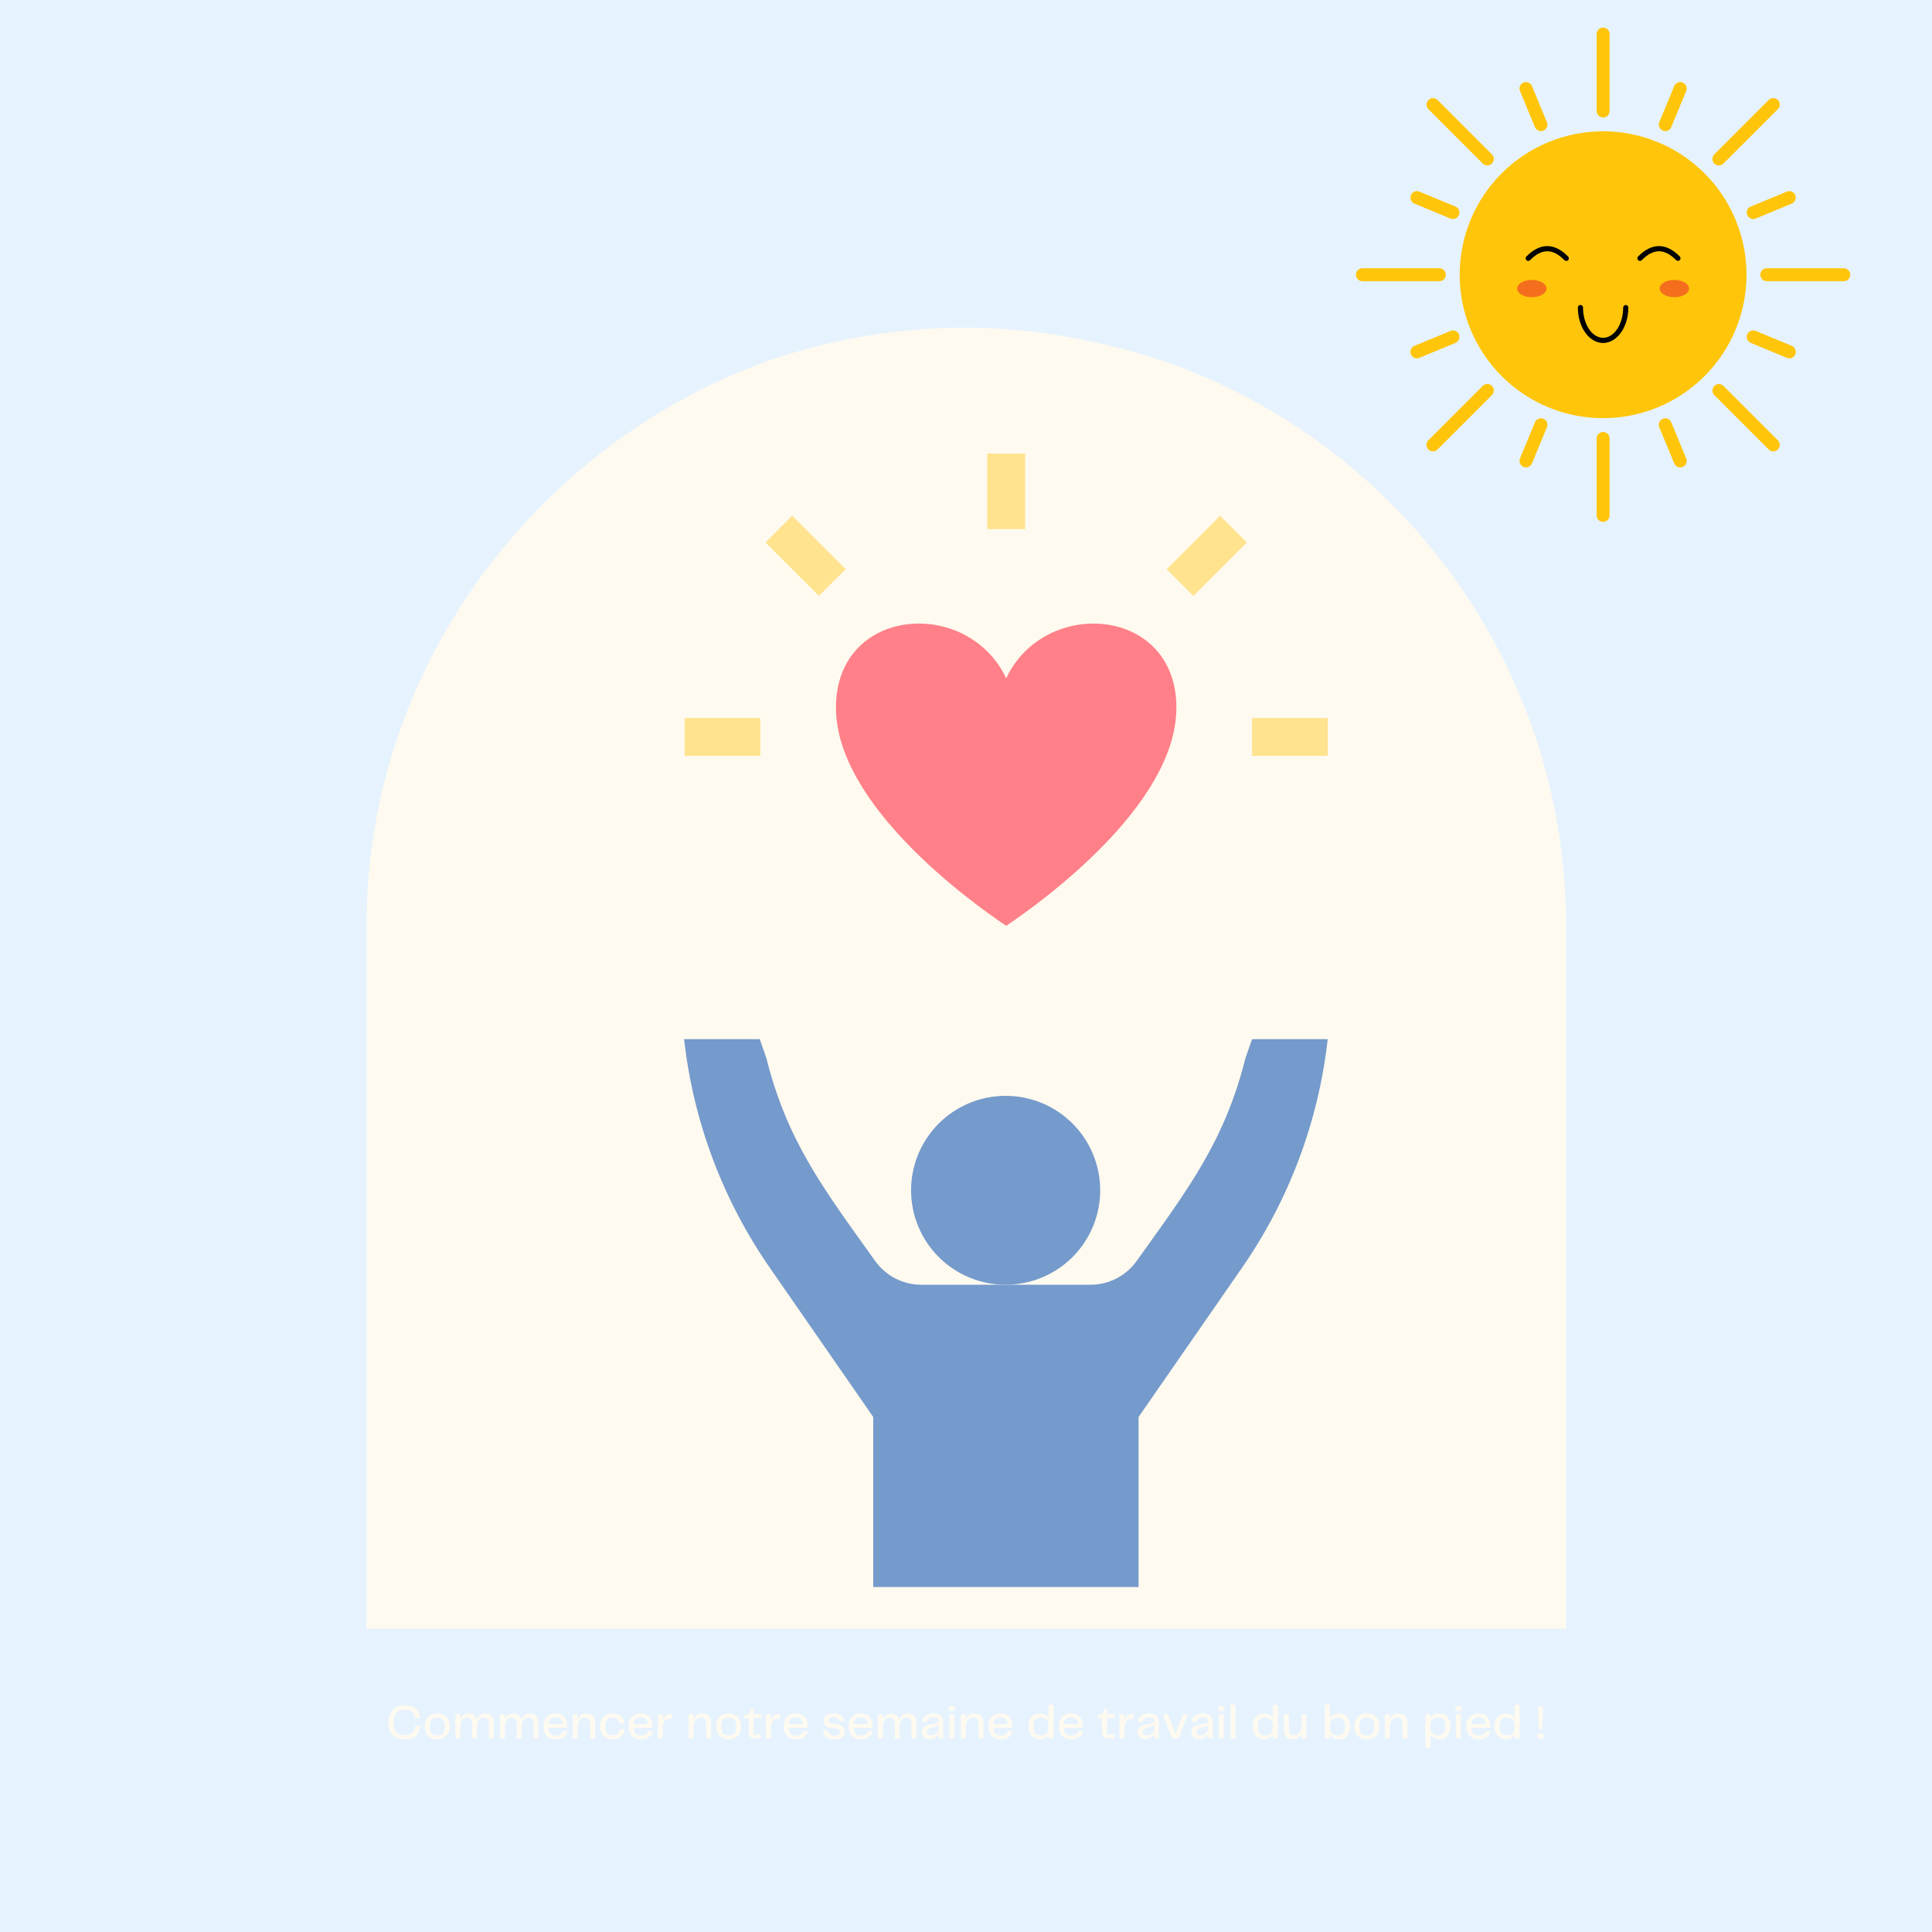
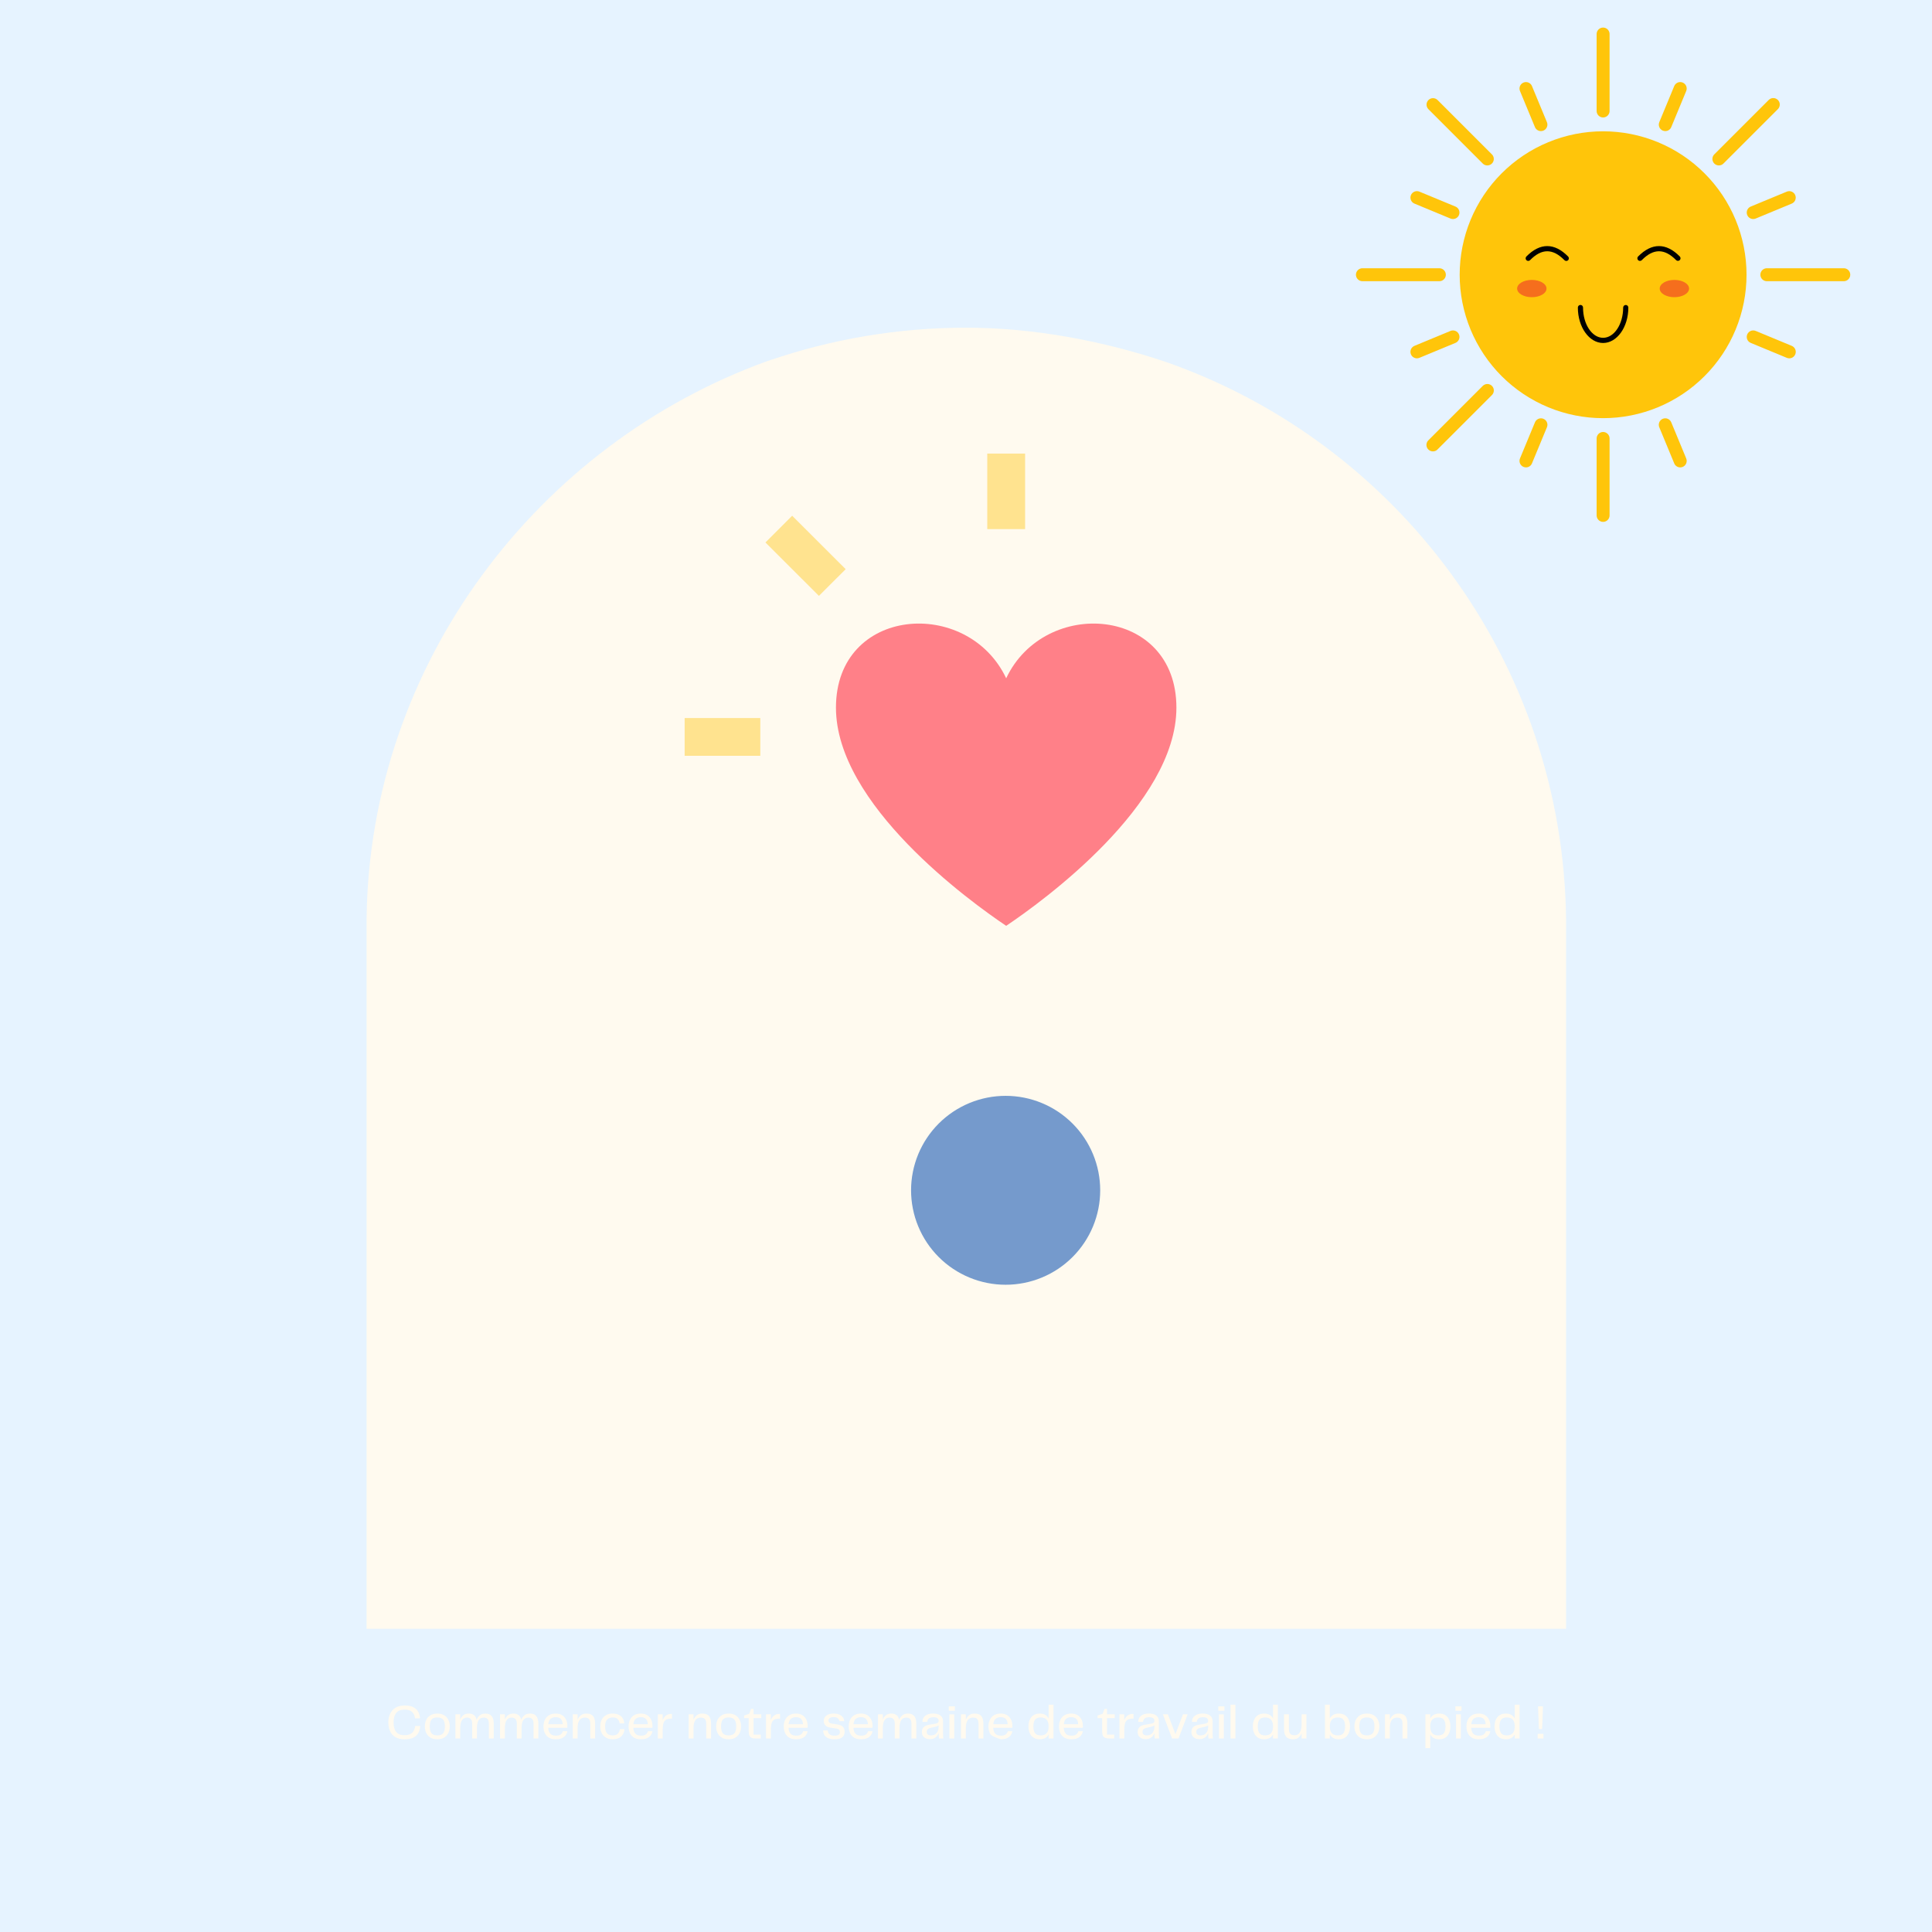
<svg xmlns="http://www.w3.org/2000/svg" width="1200" zoomAndPan="magnify" viewBox="0 0 900 900" height="1200" preserveAspectRatio="xMidYMid meet" version="1.0">
  <defs>
    <g />
    <clipPath id="14e7c6d2f1">
      <path d="M 170.469 152 L 729.527 152 L 729.527 758.738 L 170.469 758.738 Z M 170.469 152" clip-rule="nonzero" />
    </clipPath>
    <clipPath id="4ae73e8752">
      <path d="M 543.176 168.633 C 514.527 158.984 481.961 152.652 450 152.652 C 418.035 152.652 387.277 158.078 358.934 167.727 C 358.332 168.031 357.727 168.031 357.125 168.332 C 250.68 206.93 172.281 308.848 170.773 427.727 L 170.773 758.738 L 729.527 758.738 L 729.527 427.969 C 728.02 308.246 650.824 206.324 543.176 168.633 Z M 543.176 168.633" clip-rule="nonzero" />
    </clipPath>
    <clipPath id="8599ab744b">
      <path d="M 0.641 0.641 L 559.527 0.641 L 559.527 606.738 L 0.641 606.738 Z M 0.641 0.641" clip-rule="nonzero" />
    </clipPath>
    <clipPath id="735c793477">
      <path d="M 373.176 16.633 C 344.527 6.984 311.961 0.652 280 0.652 C 248.035 0.652 217.277 6.078 188.934 15.727 C 188.332 16.031 187.727 16.031 187.125 16.332 C 80.68 54.93 2.281 156.848 0.773 275.727 L 0.773 606.738 L 559.527 606.738 L 559.527 275.969 C 558.02 156.246 480.824 54.324 373.176 16.633 Z M 373.176 16.633" clip-rule="nonzero" />
    </clipPath>
    <clipPath id="5bc526d65d">
      <rect x="0" width="560" y="0" height="607" />
    </clipPath>
    <clipPath id="18647ea2a5">
      <path d="M 743 12.84 L 750 12.84 L 750 55 L 743 55 Z M 743 12.84" clip-rule="nonzero" />
    </clipPath>
    <clipPath id="a6c4177463">
      <path d="M 631.648 124 L 674 124 L 674 131 L 631.648 131 Z M 631.648 124" clip-rule="nonzero" />
    </clipPath>
    <clipPath id="d8deb7cbac">
      <path d="M 743 201 L 750 201 L 750 243.09 L 743 243.09 Z M 743 201" clip-rule="nonzero" />
    </clipPath>
    <clipPath id="e0f02aff65">
      <path d="M 820 124 L 861.898 124 L 861.898 131 L 820 131 Z M 820 124" clip-rule="nonzero" />
    </clipPath>
    <clipPath id="74b382db8e">
      <path d="M 318.719 484 L 618.719 484 L 618.719 739.285 L 318.719 739.285 Z M 318.719 484" clip-rule="nonzero" />
    </clipPath>
    <clipPath id="7dd4bd1ba9">
-       <path d="M 583 334 L 618.719 334 L 618.719 353 L 583 353 Z M 583 334" clip-rule="nonzero" />
-     </clipPath>
+       </clipPath>
    <clipPath id="490b60cd17">
      <path d="M 318.719 334 L 355 334 L 355 353 L 318.719 353 Z M 318.719 334" clip-rule="nonzero" />
    </clipPath>
    <clipPath id="17df104ea1">
      <path d="M 459 211.285 L 478 211.285 L 478 247 L 459 247 Z M 459 211.285" clip-rule="nonzero" />
    </clipPath>
  </defs>
  <rect x="-90" width="1080" fill="#ffffff" y="-90" height="1080" fill-opacity="1" />
  <rect x="-90" width="1080" fill="#e6f3ff" y="-90" height="1080" fill-opacity="1" />
  <g clip-path="url(#14e7c6d2f1)">
    <g clip-path="url(#4ae73e8752)">
      <g transform="matrix(1, 0, 0, 1, 170, 152)">
        <g clip-path="url(#5bc526d65d)">
          <g clip-path="url(#8599ab744b)">
            <g clip-path="url(#735c793477)">
              <path fill="#fffaef" d="M 559.527 606.738 L 0.469 606.738 L 0.469 -0.359 L 559.527 -0.359 Z M 559.527 606.738" fill-opacity="1" fill-rule="nonzero" />
            </g>
          </g>
        </g>
      </g>
    </g>
  </g>
  <path fill="#ffc50a" d="M 794.031 80.734 C 794.805 81.508 795.559 82.297 796.293 83.109 C 797.027 83.918 797.742 84.746 798.438 85.59 C 799.129 86.438 799.805 87.297 800.453 88.176 C 801.105 89.055 801.734 89.949 802.344 90.859 C 802.949 91.766 803.535 92.691 804.098 93.629 C 804.66 94.566 805.199 95.52 805.715 96.484 C 806.23 97.445 806.719 98.422 807.188 99.41 C 807.656 100.398 808.098 101.398 808.516 102.41 C 808.938 103.422 809.328 104.441 809.699 105.469 C 810.066 106.5 810.41 107.539 810.727 108.582 C 811.043 109.629 811.336 110.684 811.602 111.746 C 811.867 112.805 812.105 113.871 812.32 114.945 C 812.531 116.016 812.719 117.094 812.879 118.176 C 813.039 119.258 813.176 120.344 813.281 121.43 C 813.391 122.52 813.469 123.609 813.523 124.703 C 813.578 125.793 813.602 126.887 813.602 127.98 C 813.602 129.074 813.578 130.168 813.523 131.258 C 813.469 132.352 813.391 133.441 813.281 134.527 C 813.176 135.617 813.039 136.703 812.879 137.785 C 812.719 138.867 812.531 139.941 812.32 141.016 C 812.105 142.086 811.867 143.156 811.602 144.215 C 811.336 145.277 811.043 146.328 810.727 147.375 C 810.41 148.422 810.066 149.461 809.699 150.488 C 809.328 151.52 808.938 152.539 808.516 153.551 C 808.098 154.559 807.656 155.559 807.188 156.547 C 806.719 157.535 806.23 158.512 805.715 159.477 C 805.199 160.441 804.66 161.395 804.098 162.332 C 803.535 163.27 802.949 164.191 802.344 165.102 C 801.734 166.012 801.105 166.906 800.453 167.781 C 799.805 168.66 799.129 169.523 798.438 170.367 C 797.742 171.215 797.027 172.043 796.293 172.852 C 795.559 173.66 794.805 174.453 794.031 175.227 C 793.262 176 792.469 176.754 791.656 177.488 C 790.848 178.223 790.02 178.938 789.176 179.629 C 788.328 180.324 787.469 180.996 786.59 181.648 C 785.711 182.301 784.816 182.93 783.906 183.535 C 783 184.145 782.074 184.73 781.137 185.289 C 780.199 185.852 779.246 186.391 778.285 186.906 C 777.32 187.422 776.344 187.914 775.355 188.383 C 774.367 188.848 773.367 189.293 772.355 189.711 C 771.344 190.129 770.324 190.523 769.297 190.891 C 768.266 191.258 767.23 191.602 766.184 191.918 C 765.137 192.238 764.082 192.527 763.02 192.793 C 761.961 193.059 760.895 193.301 759.82 193.512 C 758.75 193.727 757.672 193.914 756.59 194.074 C 755.508 194.234 754.422 194.367 753.336 194.477 C 752.246 194.582 751.156 194.664 750.066 194.715 C 748.973 194.77 747.879 194.797 746.785 194.797 C 745.691 194.797 744.602 194.77 743.508 194.715 C 742.414 194.664 741.324 194.582 740.238 194.477 C 739.148 194.367 738.062 194.234 736.98 194.074 C 735.898 193.914 734.824 193.727 733.75 193.512 C 732.68 193.301 731.613 193.059 730.551 192.793 C 729.488 192.527 728.438 192.238 727.391 191.918 C 726.344 191.602 725.305 191.258 724.277 190.891 C 723.246 190.523 722.227 190.129 721.215 189.711 C 720.207 189.293 719.207 188.848 718.219 188.383 C 717.23 187.914 716.254 187.422 715.289 186.906 C 714.324 186.391 713.375 185.852 712.434 185.289 C 711.496 184.73 710.574 184.145 709.664 183.535 C 708.754 182.93 707.863 182.301 706.984 181.648 C 706.105 180.996 705.242 180.324 704.398 179.629 C 703.551 178.938 702.727 178.223 701.914 177.488 C 701.105 176.754 700.312 176 699.539 175.227 C 698.766 174.453 698.012 173.66 697.277 172.852 C 696.543 172.043 695.828 171.215 695.137 170.367 C 694.441 169.523 693.77 168.66 693.117 167.781 C 692.465 166.906 691.836 166.012 691.23 165.102 C 690.621 164.191 690.039 163.27 689.477 162.332 C 688.914 161.395 688.375 160.441 687.859 159.477 C 687.344 158.512 686.852 157.535 686.383 156.547 C 685.918 155.559 685.473 154.559 685.055 153.551 C 684.637 152.539 684.242 151.52 683.875 150.488 C 683.508 149.461 683.164 148.422 682.848 147.375 C 682.527 146.328 682.238 145.277 681.973 144.215 C 681.707 143.156 681.465 142.086 681.254 141.016 C 681.039 139.941 680.852 138.867 680.691 137.785 C 680.531 136.703 680.398 135.617 680.289 134.527 C 680.184 133.441 680.102 132.352 680.051 131.258 C 679.996 130.168 679.969 129.074 679.969 127.98 C 679.969 126.887 679.996 125.793 680.051 124.703 C 680.102 123.609 680.184 122.52 680.289 121.43 C 680.398 120.344 680.531 119.258 680.691 118.176 C 680.852 117.094 681.039 116.016 681.254 114.945 C 681.465 113.871 681.707 112.805 681.973 111.746 C 682.238 110.684 682.527 109.629 682.848 108.582 C 683.164 107.539 683.508 106.5 683.875 105.469 C 684.242 104.441 684.637 103.422 685.055 102.41 C 685.473 101.398 685.918 100.398 686.383 99.41 C 686.852 98.422 687.344 97.445 687.859 96.484 C 688.375 95.52 688.914 94.566 689.477 93.629 C 690.039 92.691 690.621 91.766 691.23 90.859 C 691.836 89.949 692.465 89.055 693.117 88.176 C 693.77 87.297 694.441 86.438 695.137 85.59 C 695.828 84.746 696.543 83.918 697.277 83.109 C 698.012 82.297 698.766 81.508 699.539 80.734 C 700.312 79.961 701.105 79.207 701.914 78.473 C 702.727 77.738 703.551 77.023 704.398 76.328 C 705.242 75.637 706.105 74.965 706.984 74.312 C 707.863 73.66 708.754 73.031 709.664 72.422 C 710.574 71.816 711.496 71.23 712.434 70.668 C 713.375 70.105 714.324 69.566 715.289 69.051 C 716.254 68.535 717.23 68.047 718.219 67.578 C 719.207 67.109 720.207 66.668 721.215 66.25 C 722.227 65.832 723.246 65.438 724.277 65.07 C 725.305 64.699 726.344 64.355 727.391 64.039 C 728.438 63.723 729.488 63.43 730.551 63.164 C 731.613 62.898 732.68 62.66 733.75 62.445 C 734.824 62.234 735.898 62.047 736.98 61.887 C 738.062 61.727 739.148 61.59 740.238 61.484 C 741.324 61.379 742.414 61.297 743.508 61.242 C 744.602 61.191 745.691 61.164 746.785 61.164 C 747.879 61.164 748.973 61.191 750.066 61.242 C 751.156 61.297 752.246 61.379 753.336 61.484 C 754.422 61.59 755.508 61.727 756.59 61.887 C 757.672 62.047 758.75 62.234 759.82 62.445 C 760.895 62.66 761.961 62.898 763.02 63.164 C 764.082 63.43 765.137 63.723 766.184 64.039 C 767.23 64.355 768.266 64.699 769.297 65.07 C 770.324 65.438 771.344 65.832 772.355 66.25 C 773.367 66.668 774.367 67.109 775.355 67.578 C 776.344 68.047 777.32 68.535 778.285 69.051 C 779.246 69.566 780.199 70.105 781.137 70.668 C 782.074 71.23 783 71.816 783.906 72.422 C 784.816 73.031 785.711 73.66 786.59 74.312 C 787.469 74.965 788.328 75.637 789.176 76.328 C 790.02 77.023 790.848 77.738 791.656 78.473 C 792.469 79.207 793.262 79.961 794.031 80.734 Z M 794.031 80.734" fill-opacity="1" fill-rule="nonzero" />
  <path fill="#000000" d="M 711.91 121.539 C 711.668 121.539 711.445 121.473 711.242 121.34 C 711.039 121.203 710.891 121.023 710.797 120.801 C 710.703 120.578 710.68 120.344 710.723 120.105 C 710.77 119.867 710.879 119.664 711.047 119.488 C 717.395 113.02 724.133 113.02 730.48 119.488 C 730.598 119.602 730.688 119.734 730.75 119.883 C 730.812 120.031 730.844 120.188 730.844 120.352 C 730.844 120.512 730.812 120.668 730.75 120.816 C 730.688 120.969 730.602 121.098 730.484 121.215 C 730.367 121.328 730.234 121.414 730.086 121.473 C 729.934 121.535 729.777 121.562 729.613 121.559 C 729.453 121.555 729.297 121.52 729.148 121.453 C 729 121.391 728.871 121.297 728.762 121.18 C 723.352 115.676 718.176 115.676 712.773 121.18 C 712.535 121.418 712.25 121.539 711.91 121.539 Z M 711.91 121.539" fill-opacity="1" fill-rule="nonzero" />
  <path fill="#000000" d="M 763.953 121.539 C 763.711 121.539 763.488 121.473 763.285 121.34 C 763.082 121.203 762.934 121.023 762.84 120.801 C 762.746 120.578 762.723 120.348 762.77 120.105 C 762.812 119.867 762.922 119.664 763.09 119.488 C 769.438 113.02 776.176 113.02 782.523 119.488 C 782.633 119.602 782.715 119.734 782.773 119.883 C 782.828 120.027 782.855 120.18 782.852 120.34 C 782.848 120.496 782.816 120.648 782.754 120.793 C 782.691 120.938 782.605 121.066 782.492 121.176 C 782.379 121.285 782.25 121.371 782.102 121.43 C 781.957 121.492 781.805 121.52 781.648 121.52 C 781.492 121.523 781.34 121.492 781.191 121.434 C 781.047 121.375 780.918 121.289 780.805 121.18 C 775.395 115.676 770.219 115.676 764.816 121.18 C 764.578 121.418 764.293 121.539 763.953 121.539 Z M 763.953 121.539" fill-opacity="1" fill-rule="nonzero" />
  <path fill="#f56e1d" d="M 786.836 134.422 C 786.836 136.645 783.773 138.445 779.992 138.445 C 776.215 138.445 773.152 136.645 773.152 134.422 C 773.152 132.195 776.215 130.395 779.992 130.395 C 783.773 130.395 786.836 132.195 786.836 134.422 Z M 786.836 134.422" fill-opacity="1" fill-rule="nonzero" />
  <path fill="#f56e1d" d="M 720.422 134.422 C 720.422 136.645 717.359 138.445 713.578 138.445 C 709.801 138.445 706.734 136.645 706.734 134.422 C 706.734 132.195 709.801 130.395 713.578 130.395 C 717.359 130.395 720.422 132.195 720.422 134.422 Z M 720.422 134.422" fill-opacity="1" fill-rule="nonzero" />
  <path fill="#000000" d="M 746.785 159.777 C 740.301 159.777 735.027 152.375 735.027 143.277 C 735.027 143.113 735.055 142.961 735.117 142.809 C 735.176 142.66 735.262 142.527 735.375 142.41 C 735.488 142.297 735.621 142.207 735.77 142.145 C 735.918 142.082 736.074 142.051 736.234 142.051 C 736.398 142.051 736.551 142.082 736.703 142.145 C 736.852 142.207 736.98 142.297 737.094 142.41 C 737.207 142.527 737.297 142.66 737.355 142.809 C 737.414 142.961 737.445 143.113 737.441 143.277 C 737.441 151.043 741.633 157.363 746.785 157.363 C 751.938 157.363 756.129 151.043 756.129 143.277 C 756.129 143.117 756.16 142.961 756.223 142.816 C 756.281 142.668 756.371 142.535 756.484 142.422 C 756.598 142.309 756.727 142.223 756.875 142.16 C 757.023 142.102 757.176 142.07 757.336 142.07 C 757.496 142.07 757.652 142.102 757.801 142.16 C 757.945 142.223 758.078 142.309 758.191 142.422 C 758.305 142.535 758.391 142.668 758.453 142.816 C 758.512 142.961 758.543 143.117 758.543 143.277 C 758.543 152.375 753.27 159.777 746.785 159.777 Z M 746.785 159.777" fill-opacity="1" fill-rule="nonzero" />
  <g clip-path="url(#18647ea2a5)">
    <path fill="#ffc50a" d="M 746.785 54.723 C 746.387 54.723 746 54.648 745.629 54.492 C 745.262 54.34 744.934 54.121 744.652 53.84 C 744.367 53.555 744.148 53.23 743.996 52.859 C 743.844 52.492 743.766 52.105 743.766 51.707 L 743.766 15.859 C 743.766 15.461 743.844 15.074 743.996 14.703 C 744.148 14.336 744.367 14.008 744.652 13.727 C 744.934 13.441 745.262 13.223 745.629 13.07 C 746 12.918 746.387 12.84 746.785 12.84 C 747.188 12.84 747.57 12.918 747.941 13.07 C 748.312 13.223 748.637 13.441 748.922 13.727 C 749.203 14.008 749.422 14.336 749.574 14.703 C 749.727 15.074 749.805 15.461 749.805 15.859 L 749.805 51.707 C 749.805 52.105 749.727 52.492 749.574 52.859 C 749.422 53.23 749.203 53.555 748.922 53.84 C 748.637 54.121 748.312 54.34 747.941 54.492 C 747.57 54.648 747.188 54.723 746.785 54.723 Z M 746.785 54.723" fill-opacity="1" fill-rule="nonzero" />
  </g>
  <path fill="#ffc50a" d="M 692.852 77.062 C 692.016 77.062 691.305 76.77 690.719 76.18 L 665.375 50.836 C 665.102 50.551 664.891 50.223 664.746 49.855 C 664.598 49.488 664.527 49.109 664.531 48.715 C 664.535 48.32 664.613 47.938 664.77 47.574 C 664.922 47.211 665.137 46.891 665.418 46.609 C 665.695 46.328 666.016 46.113 666.383 45.961 C 666.746 45.809 667.125 45.73 667.52 45.727 C 667.914 45.723 668.297 45.793 668.664 45.938 C 669.031 46.082 669.355 46.293 669.641 46.566 L 694.984 71.91 C 695.418 72.34 695.691 72.855 695.812 73.457 C 695.93 74.055 695.871 74.637 695.641 75.199 C 695.406 75.762 695.035 76.215 694.527 76.555 C 694.02 76.895 693.461 77.062 692.852 77.062 Z M 692.852 77.062" fill-opacity="1" fill-rule="nonzero" />
  <g clip-path="url(#a6c4177463)">
    <path fill="#ffc50a" d="M 670.512 130.996 L 634.668 130.996 C 634.27 130.996 633.883 130.922 633.512 130.766 C 633.145 130.613 632.816 130.395 632.535 130.113 C 632.25 129.828 632.031 129.504 631.879 129.133 C 631.727 128.762 631.648 128.379 631.648 127.977 C 631.648 127.578 631.727 127.191 631.879 126.824 C 632.031 126.453 632.25 126.125 632.535 125.844 C 632.816 125.559 633.145 125.344 633.512 125.188 C 633.883 125.035 634.27 124.961 634.668 124.961 L 670.512 124.961 C 670.91 124.961 671.297 125.035 671.664 125.188 C 672.035 125.344 672.363 125.559 672.645 125.844 C 672.926 126.125 673.145 126.453 673.301 126.824 C 673.453 127.191 673.527 127.578 673.527 127.977 C 673.527 128.379 673.453 128.762 673.301 129.133 C 673.145 129.504 672.926 129.828 672.645 130.113 C 672.363 130.395 672.035 130.613 671.664 130.766 C 671.297 130.922 670.91 130.996 670.512 130.996 Z M 670.512 130.996" fill-opacity="1" fill-rule="nonzero" />
  </g>
  <path fill="#ffc50a" d="M 667.508 210.277 C 666.898 210.277 666.34 210.105 665.832 209.77 C 665.324 209.43 664.953 208.977 664.719 208.414 C 664.484 207.848 664.43 207.27 664.547 206.668 C 664.668 206.07 664.941 205.555 665.375 205.125 L 690.715 179.777 C 691 179.492 691.324 179.27 691.695 179.113 C 692.066 178.957 692.453 178.879 692.855 178.875 C 693.258 178.875 693.645 178.949 694.02 179.102 C 694.391 179.254 694.719 179.477 695.004 179.758 C 695.289 180.043 695.508 180.371 695.66 180.746 C 695.812 181.117 695.891 181.504 695.887 181.906 C 695.887 182.309 695.809 182.695 695.648 183.066 C 695.492 183.438 695.273 183.766 694.984 184.047 L 669.641 209.391 C 669.055 209.984 668.34 210.277 667.508 210.277 Z M 667.508 210.277" fill-opacity="1" fill-rule="nonzero" />
  <g clip-path="url(#d8deb7cbac)">
    <path fill="#ffc50a" d="M 746.785 243.113 C 746.387 243.113 746 243.039 745.629 242.883 C 745.262 242.73 744.934 242.512 744.652 242.23 C 744.367 241.945 744.148 241.621 743.996 241.25 C 743.844 240.883 743.766 240.496 743.766 240.094 L 743.766 204.254 C 743.766 203.855 743.844 203.469 743.996 203.102 C 744.148 202.73 744.367 202.402 744.652 202.121 C 744.934 201.836 745.262 201.617 745.629 201.465 C 746 201.312 746.387 201.234 746.785 201.234 C 747.188 201.234 747.57 201.312 747.941 201.465 C 748.312 201.617 748.637 201.836 748.922 202.121 C 749.203 202.402 749.422 202.73 749.574 203.102 C 749.727 203.469 749.805 203.855 749.805 204.254 L 749.805 240.094 C 749.805 240.496 749.727 240.883 749.574 241.25 C 749.422 241.621 749.203 241.945 748.922 242.23 C 748.637 242.512 748.312 242.73 747.941 242.883 C 747.57 243.039 747.188 243.113 746.785 243.113 Z M 746.785 243.113" fill-opacity="1" fill-rule="nonzero" />
  </g>
-   <path fill="#ffc50a" d="M 826.066 210.277 C 825.23 210.277 824.52 209.984 823.93 209.391 L 798.586 184.047 C 798.309 183.762 798.094 183.438 797.941 183.066 C 797.793 182.699 797.719 182.316 797.719 181.918 C 797.723 181.52 797.801 181.137 797.953 180.77 C 798.105 180.402 798.324 180.078 798.605 179.797 C 798.887 179.516 799.211 179.297 799.578 179.145 C 799.945 178.992 800.328 178.914 800.727 178.91 C 801.125 178.91 801.508 178.984 801.875 179.133 C 802.246 179.285 802.57 179.5 802.855 179.777 L 828.199 205.125 C 828.633 205.555 828.906 206.07 829.027 206.668 C 829.145 207.27 829.086 207.848 828.855 208.414 C 828.621 208.977 828.25 209.43 827.742 209.77 C 827.234 210.105 826.676 210.277 826.066 210.277 Z M 826.066 210.277" fill-opacity="1" fill-rule="nonzero" />
  <g clip-path="url(#e0f02aff65)">
    <path fill="#ffc50a" d="M 858.902 130.996 L 823.062 130.996 C 822.66 130.996 822.277 130.922 821.906 130.766 C 821.535 130.613 821.211 130.395 820.926 130.113 C 820.645 129.828 820.426 129.504 820.273 129.133 C 820.117 128.762 820.043 128.379 820.043 127.977 C 820.043 127.578 820.117 127.191 820.273 126.824 C 820.426 126.453 820.645 126.125 820.926 125.844 C 821.211 125.559 821.535 125.344 821.906 125.188 C 822.277 125.035 822.66 124.961 823.062 124.961 L 858.902 124.961 C 859.305 124.961 859.688 125.035 860.059 125.188 C 860.43 125.344 860.754 125.559 861.039 125.844 C 861.32 126.125 861.539 126.453 861.691 126.824 C 861.848 127.191 861.922 127.578 861.922 127.977 C 861.922 128.379 861.848 128.762 861.691 129.133 C 861.539 129.504 861.32 129.828 861.039 130.113 C 860.754 130.395 860.43 130.613 860.059 130.766 C 859.688 130.922 859.305 130.996 858.902 130.996 Z M 858.902 130.996" fill-opacity="1" fill-rule="nonzero" />
  </g>
  <path fill="#ffc50a" d="M 800.723 77.062 C 800.109 77.062 799.551 76.895 799.043 76.555 C 798.535 76.215 798.168 75.762 797.934 75.199 C 797.699 74.633 797.641 74.055 797.762 73.453 C 797.879 72.855 798.156 72.34 798.586 71.91 L 823.934 46.566 C 824.215 46.281 824.543 46.062 824.91 45.91 C 825.281 45.758 825.668 45.68 826.066 45.68 C 826.469 45.68 826.855 45.754 827.223 45.91 C 827.594 46.062 827.922 46.281 828.203 46.562 C 828.488 46.848 828.707 47.176 828.859 47.543 C 829.012 47.914 829.09 48.301 829.09 48.699 C 829.09 49.102 829.012 49.488 828.859 49.855 C 828.703 50.227 828.484 50.555 828.203 50.836 L 802.855 76.18 C 802.266 76.77 801.555 77.062 800.723 77.062 Z M 800.723 77.062" fill-opacity="1" fill-rule="nonzero" />
  <path fill="#ffc50a" d="M 717.824 61.07 C 717.215 61.074 716.652 60.902 716.145 60.562 C 715.637 60.227 715.266 59.773 715.031 59.207 L 708.07 42.406 C 707.918 42.035 707.84 41.648 707.84 41.25 C 707.84 40.848 707.918 40.465 708.07 40.094 C 708.223 39.723 708.441 39.398 708.727 39.113 C 709.008 38.832 709.336 38.613 709.703 38.461 C 710.074 38.309 710.461 38.23 710.859 38.23 C 711.262 38.23 711.645 38.309 712.016 38.461 C 712.387 38.613 712.711 38.832 712.996 39.113 C 713.277 39.398 713.496 39.723 713.648 40.094 L 720.609 56.898 C 720.766 57.266 720.84 57.652 720.84 58.055 C 720.84 58.453 720.766 58.84 720.609 59.207 C 720.457 59.578 720.238 59.906 719.957 60.188 C 719.676 60.473 719.348 60.691 718.977 60.844 C 718.609 60.996 718.223 61.07 717.824 61.07 Z M 717.824 61.07" fill-opacity="1" fill-rule="nonzero" />
  <path fill="#ffc50a" d="M 676.855 102.035 C 676.457 102.035 676.074 101.957 675.703 101.809 L 658.898 94.844 C 658.531 94.691 658.203 94.473 657.922 94.191 C 657.637 93.906 657.418 93.582 657.266 93.211 C 657.113 92.84 657.035 92.457 657.035 92.055 C 657.035 91.656 657.113 91.27 657.266 90.898 C 657.422 90.531 657.637 90.203 657.922 89.922 C 658.203 89.637 658.531 89.418 658.898 89.266 C 659.27 89.113 659.656 89.035 660.055 89.035 C 660.457 89.035 660.84 89.109 661.211 89.266 L 678.016 96.227 C 678.336 96.359 678.629 96.543 678.887 96.777 C 679.145 97.012 679.355 97.285 679.523 97.594 C 679.688 97.902 679.793 98.227 679.844 98.574 C 679.895 98.918 679.887 99.262 679.82 99.605 C 679.75 99.949 679.629 100.27 679.449 100.57 C 679.27 100.867 679.043 101.129 678.773 101.352 C 678.504 101.57 678.203 101.742 677.875 101.859 C 677.547 101.977 677.207 102.035 676.855 102.035 Z M 676.855 102.035" fill-opacity="1" fill-rule="nonzero" />
  <path fill="#ffc50a" d="M 660.059 166.926 C 659.707 166.926 659.367 166.867 659.039 166.746 C 658.711 166.629 658.41 166.461 658.141 166.238 C 657.871 166.02 657.645 165.758 657.465 165.457 C 657.285 165.156 657.164 164.836 657.094 164.496 C 657.027 164.152 657.02 163.809 657.07 163.461 C 657.121 163.117 657.227 162.789 657.391 162.48 C 657.559 162.172 657.77 161.902 658.027 161.668 C 658.285 161.434 658.578 161.25 658.898 161.113 L 675.703 154.152 C 676.074 154 676.457 153.926 676.859 153.926 C 677.258 153.926 677.645 154 678.016 154.156 C 678.383 154.309 678.711 154.527 678.992 154.809 C 679.277 155.094 679.496 155.418 679.648 155.789 C 679.801 156.16 679.879 156.543 679.879 156.945 C 679.879 157.344 679.801 157.73 679.648 158.102 C 679.496 158.469 679.277 158.797 678.992 159.078 C 678.711 159.363 678.383 159.582 678.016 159.734 L 661.211 166.695 C 660.84 166.848 660.457 166.922 660.059 166.926 Z M 660.059 166.926" fill-opacity="1" fill-rule="nonzero" />
  <path fill="#ffc50a" d="M 710.859 217.73 C 710.461 217.73 710.074 217.652 709.703 217.5 C 709.336 217.348 709.008 217.129 708.727 216.848 C 708.441 216.562 708.223 216.238 708.07 215.867 C 707.918 215.496 707.84 215.109 707.84 214.711 C 707.84 214.309 707.918 213.926 708.07 213.555 L 715.035 196.75 C 715.184 196.379 715.402 196.047 715.684 195.762 C 715.965 195.473 716.293 195.254 716.664 195.098 C 717.035 194.941 717.422 194.863 717.828 194.863 C 718.23 194.859 718.617 194.938 718.988 195.09 C 719.359 195.246 719.688 195.465 719.973 195.75 C 720.258 196.035 720.477 196.367 720.629 196.738 C 720.781 197.113 720.855 197.5 720.852 197.902 C 720.848 198.305 720.77 198.691 720.609 199.062 L 713.648 215.867 C 713.414 216.43 713.047 216.883 712.535 217.223 C 712.027 217.562 711.469 217.73 710.859 217.73 Z M 710.859 217.73" fill-opacity="1" fill-rule="nonzero" />
  <path fill="#ffc50a" d="M 782.715 217.73 C 782.102 217.73 781.543 217.562 781.035 217.223 C 780.527 216.883 780.156 216.43 779.922 215.867 L 772.965 199.062 C 772.805 198.691 772.727 198.305 772.723 197.902 C 772.719 197.5 772.793 197.113 772.945 196.738 C 773.098 196.367 773.316 196.035 773.602 195.75 C 773.887 195.465 774.215 195.246 774.586 195.09 C 774.957 194.938 775.344 194.859 775.75 194.863 C 776.152 194.863 776.539 194.941 776.91 195.098 C 777.281 195.254 777.609 195.473 777.891 195.762 C 778.172 196.047 778.391 196.379 778.543 196.75 L 785.5 213.555 C 785.652 213.926 785.73 214.309 785.73 214.711 C 785.73 215.109 785.652 215.496 785.5 215.867 C 785.348 216.234 785.129 216.562 784.848 216.848 C 784.562 217.129 784.238 217.348 783.867 217.5 C 783.496 217.652 783.113 217.73 782.715 217.73 Z M 782.715 217.73" fill-opacity="1" fill-rule="nonzero" />
  <path fill="#ffc50a" d="M 833.516 166.926 C 833.117 166.922 832.734 166.848 832.363 166.695 L 815.559 159.734 C 815.188 159.582 814.859 159.363 814.578 159.082 C 814.293 158.797 814.074 158.469 813.922 158.102 C 813.77 157.73 813.691 157.344 813.691 156.945 C 813.691 156.543 813.77 156.16 813.922 155.789 C 814.074 155.418 814.293 155.09 814.578 154.809 C 814.859 154.523 815.188 154.309 815.555 154.152 C 815.926 154 816.312 153.922 816.711 153.922 C 817.113 153.922 817.5 154 817.867 154.152 L 834.676 161.113 C 834.996 161.25 835.289 161.434 835.547 161.668 C 835.805 161.902 836.016 162.172 836.18 162.48 C 836.348 162.789 836.453 163.117 836.504 163.461 C 836.555 163.809 836.547 164.152 836.48 164.496 C 836.41 164.836 836.285 165.16 836.105 165.457 C 835.926 165.758 835.703 166.02 835.434 166.238 C 835.164 166.461 834.863 166.629 834.535 166.75 C 834.203 166.867 833.867 166.926 833.516 166.926 Z M 833.516 166.926" fill-opacity="1" fill-rule="nonzero" />
  <path fill="#ffc50a" d="M 816.715 102.035 C 816.367 102.035 816.027 101.977 815.695 101.859 C 815.367 101.742 815.07 101.57 814.797 101.352 C 814.527 101.129 814.305 100.867 814.125 100.566 C 813.945 100.27 813.82 99.949 813.754 99.605 C 813.684 99.262 813.676 98.918 813.727 98.574 C 813.777 98.227 813.887 97.898 814.051 97.594 C 814.215 97.285 814.426 97.012 814.684 96.777 C 814.945 96.543 815.234 96.359 815.559 96.227 L 832.363 89.266 C 832.734 89.113 833.117 89.039 833.516 89.043 C 833.914 89.043 834.297 89.121 834.668 89.273 C 835.035 89.43 835.359 89.648 835.641 89.93 C 835.922 90.211 836.141 90.539 836.293 90.906 C 836.445 91.273 836.52 91.66 836.523 92.059 C 836.523 92.457 836.445 92.84 836.297 93.211 C 836.145 93.578 835.926 93.906 835.648 94.188 C 835.367 94.473 835.043 94.691 834.676 94.844 L 817.867 101.809 C 817.5 101.957 817.113 102.035 816.715 102.035 Z M 816.715 102.035" fill-opacity="1" fill-rule="nonzero" />
  <path fill="#ffc50a" d="M 775.75 61.07 C 775.352 61.07 774.965 60.996 774.598 60.844 C 774.227 60.691 773.898 60.473 773.617 60.188 C 773.336 59.906 773.117 59.578 772.965 59.207 C 772.809 58.84 772.734 58.453 772.734 58.055 C 772.734 57.652 772.809 57.266 772.965 56.898 L 779.922 40.094 C 780.074 39.723 780.293 39.398 780.578 39.113 C 780.859 38.832 781.188 38.613 781.555 38.457 C 781.926 38.305 782.312 38.23 782.711 38.23 C 783.113 38.23 783.496 38.305 783.867 38.457 C 784.238 38.613 784.562 38.832 784.848 39.113 C 785.129 39.398 785.348 39.723 785.5 40.094 C 785.652 40.465 785.73 40.848 785.73 41.25 C 785.73 41.648 785.652 42.035 785.5 42.406 L 778.539 59.207 C 778.309 59.773 777.938 60.227 777.43 60.562 C 776.922 60.902 776.359 61.074 775.75 61.07 Z M 775.75 61.07" fill-opacity="1" fill-rule="nonzero" />
  <path fill="#ff8088" d="M 468.719 315.969 C 450.77 277.934 389.422 282.457 389.422 329.637 C 389.422 374.805 451.855 419.977 468.719 431.285 C 485.582 419.969 548.016 374.797 548.016 329.637 C 548.016 282.457 486.664 277.934 468.719 315.969 Z M 468.719 315.969" fill-opacity="1" fill-rule="nonzero" />
  <path fill="#759acc" d="M 512.516 554.484 C 512.516 555.926 512.445 557.363 512.305 558.797 C 512.164 560.23 511.949 561.656 511.668 563.066 C 511.387 564.48 511.039 565.879 510.617 567.258 C 510.199 568.637 509.715 569.992 509.164 571.32 C 508.609 572.652 507.996 573.953 507.312 575.227 C 506.633 576.496 505.895 577.73 505.09 578.93 C 504.289 580.129 503.434 581.281 502.516 582.398 C 501.602 583.512 500.633 584.578 499.613 585.598 C 498.594 586.617 497.523 587.582 496.41 588.496 C 495.293 589.41 494.137 590.27 492.938 591.07 C 491.738 591.867 490.5 592.609 489.23 593.289 C 487.957 593.969 486.652 594.582 485.32 595.133 C 483.988 595.688 482.633 596.172 481.25 596.59 C 479.871 597.008 478.473 597.355 477.059 597.637 C 475.641 597.918 474.215 598.129 472.781 598.273 C 471.344 598.414 469.906 598.484 468.461 598.484 C 467.02 598.484 465.582 598.414 464.145 598.273 C 462.707 598.129 461.285 597.918 459.867 597.637 C 458.453 597.355 457.055 597.008 455.676 596.59 C 454.293 596.172 452.938 595.688 451.605 595.133 C 450.27 594.582 448.969 593.969 447.695 593.289 C 446.422 592.609 445.188 591.867 443.988 591.07 C 442.789 590.27 441.633 589.41 440.516 588.496 C 439.398 587.582 438.332 586.617 437.312 585.598 C 436.293 584.578 435.324 583.512 434.41 582.398 C 433.492 581.281 432.637 580.129 431.832 578.93 C 431.031 577.73 430.293 576.496 429.609 575.227 C 428.93 573.953 428.316 572.652 427.762 571.32 C 427.211 569.992 426.727 568.637 426.305 567.258 C 425.887 565.879 425.539 564.48 425.258 563.066 C 424.973 561.656 424.762 560.23 424.621 558.797 C 424.48 557.363 424.41 555.926 424.41 554.484 C 424.41 553.043 424.48 551.605 424.621 550.172 C 424.762 548.738 424.973 547.312 425.258 545.898 C 425.539 544.488 425.887 543.09 426.305 541.711 C 426.727 540.332 427.211 538.977 427.762 537.645 C 428.316 536.312 428.93 535.012 429.609 533.742 C 430.293 532.473 431.031 531.238 431.832 530.039 C 432.637 528.84 433.492 527.684 434.41 526.57 C 435.324 525.457 436.293 524.391 437.312 523.371 C 438.332 522.352 439.398 521.387 440.516 520.473 C 441.633 519.559 442.789 518.699 443.988 517.898 C 445.188 517.098 446.422 516.359 447.695 515.68 C 448.969 515 450.27 514.383 451.605 513.832 C 452.938 513.281 454.293 512.797 455.676 512.379 C 457.055 511.961 458.453 511.609 459.867 511.328 C 461.285 511.047 462.707 510.836 464.145 510.695 C 465.582 510.555 467.02 510.484 468.461 510.484 C 469.906 510.484 471.344 510.555 472.781 510.695 C 474.215 510.836 475.641 511.047 477.059 511.328 C 478.473 511.609 479.871 511.961 481.25 512.379 C 482.633 512.797 483.988 513.281 485.32 513.832 C 486.652 514.383 487.957 515 489.23 515.68 C 490.5 516.359 491.738 517.098 492.938 517.898 C 494.137 518.699 495.293 519.559 496.41 520.473 C 497.523 521.387 498.594 522.352 499.613 523.371 C 500.633 524.391 501.602 525.457 502.516 526.57 C 503.434 527.684 504.289 528.84 505.09 530.039 C 505.895 531.238 506.633 532.473 507.312 533.742 C 507.996 535.012 508.609 536.312 509.164 537.645 C 509.715 538.977 510.199 540.332 510.617 541.711 C 511.039 543.09 511.387 544.488 511.668 545.898 C 511.949 547.312 512.164 548.738 512.305 550.172 C 512.445 551.605 512.516 553.043 512.516 554.484 Z M 512.516 554.484" fill-opacity="1" fill-rule="nonzero" />
  <g clip-path="url(#74b382db8e)">
-     <path fill="#759acc" d="M 583.258 484.082 L 580.184 492.883 C 570.57 531.277 553.812 553.418 530.781 585.617 L 529.484 587.422 C 524.523 594.367 516.516 598.484 507.98 598.484 L 429.203 598.484 C 420.664 598.484 412.656 594.367 407.695 587.43 L 406.402 585.625 C 383.371 553.418 366.613 531.277 357 492.883 L 353.926 484.082 L 318.68 484.082 C 322.938 522.312 336.637 558.875 358.551 590.492 L 406.789 660.082 L 406.789 739.285 L 530.395 739.285 L 530.395 660.082 L 578.633 590.492 C 600.543 558.875 614.242 522.312 618.5 484.082 Z M 583.258 484.082" fill-opacity="1" fill-rule="nonzero" />
-   </g>
+     </g>
  <g clip-path="url(#7dd4bd1ba9)">
    <path fill="#ffe38f" d="M 583.258 334.484 L 618.5 334.484 L 618.5 352.082 L 583.258 352.082 Z M 583.258 334.484" fill-opacity="1" fill-rule="nonzero" />
  </g>
  <g clip-path="url(#490b60cd17)">
    <path fill="#ffe38f" d="M 318.938 334.484 L 354.18 334.484 L 354.18 352.082 L 318.938 352.082 Z M 318.938 334.484" fill-opacity="1" fill-rule="nonzero" />
  </g>
  <g clip-path="url(#17df104ea1)">
    <path fill="#ffe38f" d="M 459.906 211.285 L 477.527 211.285 L 477.527 246.484 L 459.906 246.484 Z M 459.906 211.285" fill-opacity="1" fill-rule="nonzero" />
  </g>
  <path fill="#ffe38f" d="M 356.57 252.699 L 369.027 240.254 L 393.953 265.141 L 381.492 277.586 Z M 356.57 252.699" fill-opacity="1" fill-rule="nonzero" />
-   <path fill="#ffe38f" d="M 543.477 265.152 L 568.395 240.262 L 580.855 252.707 L 555.938 277.598 Z M 543.477 265.152" fill-opacity="1" fill-rule="nonzero" />
  <g fill="#fffaef" fill-opacity="1">
    <g transform="translate(179.67, 809.859)">
      <g>
        <path d="M 8.797 0.375 C 7.047 0.375 5.609 0.031 4.484 -0.656 C 3.367 -1.352 2.547 -2.297 2.016 -3.484 C 1.492 -4.672 1.234 -6.008 1.234 -7.5 C 1.234 -8.969 1.504 -10.289 2.047 -11.469 C 2.586 -12.656 3.422 -13.602 4.547 -14.312 C 5.672 -15.02 7.109 -15.375 8.859 -15.375 C 10.453 -15.375 11.754 -15.129 12.766 -14.641 C 13.773 -14.16 14.539 -13.477 15.062 -12.594 C 15.594 -11.707 15.91 -10.645 16.016 -9.406 L 13.656 -9.406 C 13.508 -10.695 13.055 -11.691 12.297 -12.391 C 11.535 -13.098 10.375 -13.453 8.812 -13.453 C 7.051 -13.453 5.754 -12.945 4.922 -11.938 C 4.086 -10.926 3.672 -9.445 3.672 -7.5 C 3.672 -5.539 4.07 -4.055 4.875 -3.047 C 5.688 -2.035 6.977 -1.531 8.75 -1.531 C 10.375 -1.531 11.578 -1.91 12.359 -2.672 C 13.148 -3.441 13.598 -4.492 13.703 -5.828 L 16.094 -5.828 C 16.008 -4.566 15.707 -3.469 15.188 -2.531 C 14.664 -1.602 13.879 -0.883 12.828 -0.375 C 11.785 0.125 10.441 0.375 8.797 0.375 Z M 8.797 0.375" />
      </g>
    </g>
  </g>
  <g fill="#fffaef" fill-opacity="1">
    <g transform="translate(196.883, 809.859)">
      <g>
        <path d="M 6.844 0.359 C 5.531 0.359 4.441 0.086 3.578 -0.453 C 2.723 -0.992 2.082 -1.719 1.656 -2.625 C 1.238 -3.531 1.031 -4.535 1.031 -5.641 C 1.031 -6.742 1.238 -7.742 1.656 -8.641 C 2.082 -9.535 2.723 -10.254 3.578 -10.797 C 4.441 -11.336 5.531 -11.609 6.844 -11.609 C 8.145 -11.609 9.223 -11.336 10.078 -10.797 C 10.93 -10.254 11.57 -9.535 12 -8.641 C 12.426 -7.742 12.641 -6.742 12.641 -5.641 C 12.641 -4.547 12.426 -3.539 12 -2.625 C 11.57 -1.719 10.93 -0.992 10.078 -0.453 C 9.223 0.086 8.145 0.359 6.844 0.359 Z M 3.312 -5.625 C 3.312 -4.125 3.594 -3.051 4.156 -2.406 C 4.727 -1.758 5.625 -1.438 6.844 -1.438 C 8.051 -1.438 8.941 -1.758 9.516 -2.406 C 10.086 -3.051 10.375 -4.125 10.375 -5.625 C 10.375 -7.125 10.086 -8.195 9.516 -8.844 C 8.941 -9.488 8.051 -9.812 6.844 -9.812 C 5.625 -9.812 4.727 -9.488 4.156 -8.844 C 3.594 -8.195 3.312 -7.125 3.312 -5.625 Z M 3.312 -5.625" />
      </g>
    </g>
  </g>
  <g fill="#fffaef" fill-opacity="1">
    <g transform="translate(210.563, 809.859)">
      <g>
        <path d="M 15.562 -11.609 C 16.906 -11.609 17.883 -11.207 18.5 -10.406 C 19.125 -9.613 19.438 -8.484 19.438 -7.016 L 19.438 0 L 17.188 0 L 17.188 -6.812 C 17.188 -7.883 16.977 -8.641 16.562 -9.078 C 16.145 -9.523 15.562 -9.75 14.812 -9.75 C 13.77 -9.75 12.973 -9.359 12.422 -8.578 C 11.879 -7.805 11.609 -6.531 11.609 -4.75 L 11.609 0 L 9.406 0 L 9.406 -6.812 C 9.406 -7.883 9.191 -8.641 8.766 -9.078 C 8.348 -9.523 7.766 -9.75 7.016 -9.75 C 6.016 -9.75 5.234 -9.359 4.672 -8.578 C 4.109 -7.805 3.828 -6.531 3.828 -4.75 L 3.828 0 L 1.578 0 L 1.578 -11.25 L 3.828 -11.25 L 3.828 -8.797 C 4.148 -9.617 4.625 -10.289 5.25 -10.812 C 5.883 -11.344 6.727 -11.609 7.781 -11.609 C 8.844 -11.609 9.672 -11.359 10.266 -10.859 C 10.859 -10.367 11.254 -9.648 11.453 -8.703 C 11.785 -9.547 12.273 -10.238 12.922 -10.781 C 13.578 -11.332 14.457 -11.609 15.562 -11.609 Z M 15.562 -11.609" />
      </g>
    </g>
  </g>
  <g fill="#fffaef" fill-opacity="1">
    <g transform="translate(231.353, 809.859)">
      <g>
        <path d="M 15.562 -11.609 C 16.906 -11.609 17.883 -11.207 18.5 -10.406 C 19.125 -9.613 19.438 -8.484 19.438 -7.016 L 19.438 0 L 17.188 0 L 17.188 -6.812 C 17.188 -7.883 16.977 -8.641 16.562 -9.078 C 16.145 -9.523 15.562 -9.75 14.812 -9.75 C 13.77 -9.75 12.973 -9.359 12.422 -8.578 C 11.879 -7.805 11.609 -6.531 11.609 -4.75 L 11.609 0 L 9.406 0 L 9.406 -6.812 C 9.406 -7.883 9.191 -8.641 8.766 -9.078 C 8.348 -9.523 7.766 -9.75 7.016 -9.75 C 6.016 -9.75 5.234 -9.359 4.672 -8.578 C 4.109 -7.805 3.828 -6.531 3.828 -4.75 L 3.828 0 L 1.578 0 L 1.578 -11.25 L 3.828 -11.25 L 3.828 -8.797 C 4.148 -9.617 4.625 -10.289 5.25 -10.812 C 5.883 -11.344 6.727 -11.609 7.781 -11.609 C 8.844 -11.609 9.672 -11.359 10.266 -10.859 C 10.859 -10.367 11.254 -9.648 11.453 -8.703 C 11.785 -9.547 12.273 -10.238 12.922 -10.781 C 13.578 -11.332 14.457 -11.609 15.562 -11.609 Z M 15.562 -11.609" />
      </g>
    </g>
  </g>
  <g fill="#fffaef" fill-opacity="1">
    <g transform="translate(252.143, 809.859)">
      <g>
        <path d="M 6.797 -1.312 C 7.816 -1.312 8.578 -1.508 9.078 -1.906 C 9.578 -2.312 9.906 -2.805 10.062 -3.391 L 12.125 -3.391 C 12.082 -3.004 11.957 -2.594 11.75 -2.156 C 11.551 -1.719 11.242 -1.305 10.828 -0.922 C 10.422 -0.547 9.883 -0.238 9.219 0 C 8.551 0.238 7.723 0.359 6.734 0.359 C 5.391 0.359 4.297 0.086 3.453 -0.453 C 2.617 -0.992 2.004 -1.719 1.609 -2.625 C 1.223 -3.531 1.031 -4.535 1.031 -5.641 C 1.031 -6.742 1.234 -7.742 1.641 -8.641 C 2.055 -9.535 2.688 -10.254 3.531 -10.797 C 4.383 -11.336 5.453 -11.609 6.734 -11.609 C 7.93 -11.609 8.93 -11.352 9.734 -10.844 C 10.535 -10.332 11.141 -9.641 11.547 -8.766 C 11.953 -7.898 12.156 -6.926 12.156 -5.844 C 12.156 -5.695 12.156 -5.555 12.156 -5.422 C 12.156 -5.285 12.141 -5.145 12.109 -5 L 3.234 -5 C 3.297 -4.051 3.488 -3.312 3.812 -2.781 C 4.133 -2.25 4.551 -1.867 5.062 -1.641 C 5.57 -1.422 6.148 -1.312 6.797 -1.312 Z M 6.75 -9.938 C 5.789 -9.938 5.004 -9.695 4.391 -9.219 C 3.773 -8.738 3.398 -7.879 3.266 -6.641 L 9.984 -6.641 C 9.93 -7.773 9.629 -8.609 9.078 -9.141 C 8.523 -9.672 7.75 -9.938 6.75 -9.938 Z M 6.75 -9.938" />
      </g>
    </g>
  </g>
  <g fill="#fffaef" fill-opacity="1">
    <g transform="translate(265.238, 809.859)">
      <g>
        <path d="M 7.891 -11.609 C 9.391 -11.609 10.445 -11.207 11.062 -10.406 C 11.688 -9.613 12 -8.484 12 -7.016 L 12 0 L 9.75 0 L 9.75 -6.812 C 9.75 -7.613 9.641 -8.223 9.422 -8.641 C 9.203 -9.055 8.906 -9.344 8.531 -9.5 C 8.156 -9.664 7.727 -9.75 7.25 -9.75 C 6.156 -9.75 5.312 -9.359 4.719 -8.578 C 4.125 -7.805 3.828 -6.531 3.828 -4.75 L 3.828 0 L 1.578 0 L 1.578 -11.25 L 3.828 -11.25 L 3.828 -8.734 C 4.172 -9.566 4.664 -10.254 5.312 -10.797 C 5.957 -11.336 6.816 -11.609 7.891 -11.609 Z M 7.891 -11.609" />
      </g>
    </g>
  </g>
  <g fill="#fffaef" fill-opacity="1">
    <g transform="translate(278.58, 809.859)">
      <g>
        <path d="M 1.031 -5.625 C 1.031 -6.75 1.25 -7.758 1.688 -8.656 C 2.125 -9.562 2.77 -10.281 3.625 -10.812 C 4.477 -11.344 5.535 -11.609 6.797 -11.609 C 7.961 -11.609 8.938 -11.41 9.719 -11.016 C 10.508 -10.617 11.113 -10.078 11.531 -9.391 C 11.945 -8.711 12.164 -7.93 12.188 -7.047 L 10.078 -7.047 C 9.984 -7.797 9.691 -8.441 9.203 -8.984 C 8.723 -9.535 7.953 -9.812 6.891 -9.812 C 5.797 -9.812 4.926 -9.5 4.281 -8.875 C 3.633 -8.25 3.312 -7.164 3.312 -5.625 C 3.312 -4.051 3.625 -2.957 4.25 -2.344 C 4.883 -1.738 5.75 -1.438 6.844 -1.438 C 7.938 -1.438 8.738 -1.723 9.25 -2.297 C 9.77 -2.867 10.082 -3.551 10.188 -4.344 L 12.312 -4.344 C 12.281 -3.52 12.055 -2.742 11.641 -2.016 C 11.234 -1.297 10.629 -0.719 9.828 -0.281 C 9.023 0.145 8.031 0.359 6.844 0.359 C 5.582 0.359 4.52 0.094 3.656 -0.438 C 2.789 -0.969 2.133 -1.688 1.688 -2.594 C 1.25 -3.5 1.031 -4.508 1.031 -5.625 Z M 1.031 -5.625" />
      </g>
    </g>
  </g>
  <g fill="#fffaef" fill-opacity="1">
    <g transform="translate(291.788, 809.859)">
      <g>
        <path d="M 6.797 -1.312 C 7.816 -1.312 8.578 -1.508 9.078 -1.906 C 9.578 -2.312 9.906 -2.805 10.062 -3.391 L 12.125 -3.391 C 12.082 -3.004 11.957 -2.594 11.75 -2.156 C 11.551 -1.719 11.242 -1.305 10.828 -0.922 C 10.422 -0.547 9.883 -0.238 9.219 0 C 8.551 0.238 7.723 0.359 6.734 0.359 C 5.391 0.359 4.297 0.086 3.453 -0.453 C 2.617 -0.992 2.004 -1.719 1.609 -2.625 C 1.223 -3.531 1.031 -4.535 1.031 -5.641 C 1.031 -6.742 1.234 -7.742 1.641 -8.641 C 2.055 -9.535 2.688 -10.254 3.531 -10.797 C 4.383 -11.336 5.453 -11.609 6.734 -11.609 C 7.93 -11.609 8.93 -11.352 9.734 -10.844 C 10.535 -10.332 11.141 -9.641 11.547 -8.766 C 11.953 -7.898 12.156 -6.926 12.156 -5.844 C 12.156 -5.695 12.156 -5.555 12.156 -5.422 C 12.156 -5.285 12.141 -5.145 12.109 -5 L 3.234 -5 C 3.297 -4.051 3.488 -3.312 3.812 -2.781 C 4.133 -2.25 4.551 -1.867 5.062 -1.641 C 5.57 -1.422 6.148 -1.312 6.797 -1.312 Z M 6.75 -9.938 C 5.789 -9.938 5.004 -9.695 4.391 -9.219 C 3.773 -8.738 3.398 -7.879 3.266 -6.641 L 9.984 -6.641 C 9.93 -7.773 9.629 -8.609 9.078 -9.141 C 8.523 -9.672 7.75 -9.938 6.75 -9.938 Z M 6.75 -9.938" />
      </g>
    </g>
  </g>
  <g fill="#fffaef" fill-opacity="1">
    <g transform="translate(304.883, 809.859)">
      <g>
        <path d="M 7.781 -11.438 L 8.125 -11.438 L 8.125 -9.25 L 7.562 -9.25 C 6.551 -9.25 5.773 -9.051 5.234 -8.656 C 4.703 -8.258 4.332 -7.688 4.125 -6.938 C 3.926 -6.195 3.828 -5.316 3.828 -4.297 L 3.828 0 L 1.578 0 L 1.578 -11.25 L 3.797 -11.25 L 3.797 -8.531 C 4.141 -9.363 4.625 -10.055 5.25 -10.609 C 5.883 -11.16 6.727 -11.438 7.781 -11.438 Z M 7.781 -11.438" />
      </g>
    </g>
  </g>
  <g fill="#fffaef" fill-opacity="1">
    <g transform="translate(313.703, 809.859)">
      <g />
    </g>
  </g>
  <g fill="#fffaef" fill-opacity="1">
    <g transform="translate(319.238, 809.859)">
      <g>
        <path d="M 7.891 -11.609 C 9.391 -11.609 10.445 -11.207 11.062 -10.406 C 11.688 -9.613 12 -8.484 12 -7.016 L 12 0 L 9.75 0 L 9.75 -6.812 C 9.75 -7.613 9.641 -8.223 9.422 -8.641 C 9.203 -9.055 8.906 -9.344 8.531 -9.5 C 8.156 -9.664 7.727 -9.75 7.25 -9.75 C 6.156 -9.75 5.312 -9.359 4.719 -8.578 C 4.125 -7.805 3.828 -6.531 3.828 -4.75 L 3.828 0 L 1.578 0 L 1.578 -11.25 L 3.828 -11.25 L 3.828 -8.734 C 4.172 -9.566 4.664 -10.254 5.312 -10.797 C 5.957 -11.336 6.816 -11.609 7.891 -11.609 Z M 7.891 -11.609" />
      </g>
    </g>
  </g>
  <g fill="#fffaef" fill-opacity="1">
    <g transform="translate(332.58, 809.859)">
      <g>
        <path d="M 6.844 0.359 C 5.531 0.359 4.441 0.086 3.578 -0.453 C 2.723 -0.992 2.082 -1.719 1.656 -2.625 C 1.238 -3.531 1.031 -4.535 1.031 -5.641 C 1.031 -6.742 1.238 -7.742 1.656 -8.641 C 2.082 -9.535 2.723 -10.254 3.578 -10.797 C 4.441 -11.336 5.531 -11.609 6.844 -11.609 C 8.145 -11.609 9.223 -11.336 10.078 -10.797 C 10.93 -10.254 11.57 -9.535 12 -8.641 C 12.426 -7.742 12.641 -6.742 12.641 -5.641 C 12.641 -4.547 12.426 -3.539 12 -2.625 C 11.57 -1.719 10.93 -0.992 10.078 -0.453 C 9.223 0.086 8.145 0.359 6.844 0.359 Z M 3.312 -5.625 C 3.312 -4.125 3.594 -3.051 4.156 -2.406 C 4.727 -1.758 5.625 -1.438 6.844 -1.438 C 8.051 -1.438 8.941 -1.758 9.516 -2.406 C 10.086 -3.051 10.375 -4.125 10.375 -5.625 C 10.375 -7.125 10.086 -8.195 9.516 -8.844 C 8.941 -9.488 8.051 -9.812 6.844 -9.812 C 5.625 -9.812 4.727 -9.488 4.156 -8.844 C 3.594 -8.195 3.312 -7.125 3.312 -5.625 Z M 3.312 -5.625" />
      </g>
    </g>
  </g>
  <g fill="#fffaef" fill-opacity="1">
    <g transform="translate(346.26, 809.859)">
      <g>
        <path d="M 5.922 0 C 5.016 0 4.312 -0.117 3.812 -0.359 C 3.32 -0.598 2.984 -0.961 2.797 -1.453 C 2.609 -1.941 2.516 -2.562 2.516 -3.312 L 2.516 -9.516 L 0.375 -9.516 L 0.375 -10.688 L 2.719 -11.5 L 3.641 -13.797 L 4.766 -13.797 L 4.766 -11.25 L 8.375 -11.25 L 8.375 -9.516 L 4.766 -9.516 L 4.766 -1.797 L 8.141 -1.797 L 8.141 0 Z M 5.922 0" />
      </g>
    </g>
  </g>
  <g fill="#fffaef" fill-opacity="1">
    <g transform="translate(355.26, 809.859)">
      <g>
        <path d="M 7.781 -11.438 L 8.125 -11.438 L 8.125 -9.25 L 7.562 -9.25 C 6.551 -9.25 5.773 -9.051 5.234 -8.656 C 4.703 -8.258 4.332 -7.688 4.125 -6.938 C 3.926 -6.195 3.828 -5.316 3.828 -4.297 L 3.828 0 L 1.578 0 L 1.578 -11.25 L 3.797 -11.25 L 3.797 -8.531 C 4.141 -9.363 4.625 -10.055 5.25 -10.609 C 5.883 -11.16 6.727 -11.438 7.781 -11.438 Z M 7.781 -11.438" />
      </g>
    </g>
  </g>
  <g fill="#fffaef" fill-opacity="1">
    <g transform="translate(364.08, 809.859)">
      <g>
        <path d="M 6.797 -1.312 C 7.816 -1.312 8.578 -1.508 9.078 -1.906 C 9.578 -2.312 9.906 -2.805 10.062 -3.391 L 12.125 -3.391 C 12.082 -3.004 11.957 -2.594 11.75 -2.156 C 11.551 -1.719 11.242 -1.305 10.828 -0.922 C 10.422 -0.547 9.883 -0.238 9.219 0 C 8.551 0.238 7.723 0.359 6.734 0.359 C 5.391 0.359 4.297 0.086 3.453 -0.453 C 2.617 -0.992 2.004 -1.719 1.609 -2.625 C 1.223 -3.531 1.031 -4.535 1.031 -5.641 C 1.031 -6.742 1.234 -7.742 1.641 -8.641 C 2.055 -9.535 2.688 -10.254 3.531 -10.797 C 4.383 -11.336 5.453 -11.609 6.734 -11.609 C 7.93 -11.609 8.93 -11.352 9.734 -10.844 C 10.535 -10.332 11.141 -9.641 11.547 -8.766 C 11.953 -7.898 12.156 -6.926 12.156 -5.844 C 12.156 -5.695 12.156 -5.555 12.156 -5.422 C 12.156 -5.285 12.141 -5.145 12.109 -5 L 3.234 -5 C 3.297 -4.051 3.488 -3.312 3.812 -2.781 C 4.133 -2.25 4.551 -1.867 5.062 -1.641 C 5.57 -1.422 6.148 -1.312 6.797 -1.312 Z M 6.75 -9.938 C 5.789 -9.938 5.004 -9.695 4.391 -9.219 C 3.773 -8.738 3.398 -7.879 3.266 -6.641 L 9.984 -6.641 C 9.93 -7.773 9.629 -8.609 9.078 -9.141 C 8.523 -9.672 7.75 -9.938 6.75 -9.938 Z M 6.75 -9.938" />
      </g>
    </g>
  </g>
  <g fill="#fffaef" fill-opacity="1">
    <g transform="translate(377.175, 809.859)">
      <g />
    </g>
  </g>
  <g fill="#fffaef" fill-opacity="1">
    <g transform="translate(382.71, 809.859)">
      <g>
        <path d="M 0.766 -3.75 L 2.859 -3.75 C 2.898 -3.062 3.164 -2.484 3.656 -2.016 C 4.156 -1.547 4.953 -1.312 6.047 -1.312 C 7.055 -1.312 7.723 -1.469 8.047 -1.781 C 8.379 -2.102 8.547 -2.52 8.547 -3.031 C 8.547 -3.5 8.41 -3.863 8.141 -4.125 C 7.867 -4.383 7.438 -4.562 6.844 -4.656 L 4.047 -5.078 C 3.078 -5.234 2.332 -5.57 1.812 -6.094 C 1.289 -6.625 1.031 -7.316 1.031 -8.172 C 1.031 -9.242 1.441 -10.086 2.266 -10.703 C 3.098 -11.316 4.25 -11.625 5.719 -11.625 C 7.164 -11.625 8.316 -11.297 9.172 -10.641 C 10.035 -9.984 10.504 -9.125 10.578 -8.062 L 8.328 -8.062 C 8.266 -8.582 8.02 -9.031 7.594 -9.406 C 7.164 -9.781 6.516 -9.969 5.641 -9.969 C 4.773 -9.969 4.156 -9.812 3.781 -9.5 C 3.406 -9.195 3.219 -8.82 3.219 -8.375 C 3.219 -8.039 3.328 -7.742 3.547 -7.484 C 3.766 -7.223 4.172 -7.047 4.766 -6.953 L 7.203 -6.594 C 8.129 -6.457 8.848 -6.227 9.359 -5.906 C 9.879 -5.582 10.238 -5.188 10.438 -4.719 C 10.645 -4.258 10.75 -3.738 10.75 -3.156 C 10.75 -2 10.363 -1.125 9.594 -0.531 C 8.82 0.062 7.617 0.359 5.984 0.359 C 4.754 0.359 3.754 0.176 2.984 -0.188 C 2.211 -0.562 1.648 -1.055 1.297 -1.672 C 0.941 -2.297 0.766 -2.988 0.766 -3.75 Z M 0.766 -3.75" />
      </g>
    </g>
  </g>
  <g fill="#fffaef" fill-opacity="1">
    <g transform="translate(394.32, 809.859)">
      <g>
        <path d="M 6.797 -1.312 C 7.816 -1.312 8.578 -1.508 9.078 -1.906 C 9.578 -2.312 9.906 -2.805 10.062 -3.391 L 12.125 -3.391 C 12.082 -3.004 11.957 -2.594 11.75 -2.156 C 11.551 -1.719 11.242 -1.305 10.828 -0.922 C 10.422 -0.547 9.883 -0.238 9.219 0 C 8.551 0.238 7.723 0.359 6.734 0.359 C 5.391 0.359 4.297 0.086 3.453 -0.453 C 2.617 -0.992 2.004 -1.719 1.609 -2.625 C 1.223 -3.531 1.031 -4.535 1.031 -5.641 C 1.031 -6.742 1.234 -7.742 1.641 -8.641 C 2.055 -9.535 2.688 -10.254 3.531 -10.797 C 4.383 -11.336 5.453 -11.609 6.734 -11.609 C 7.93 -11.609 8.93 -11.352 9.734 -10.844 C 10.535 -10.332 11.141 -9.641 11.547 -8.766 C 11.953 -7.898 12.156 -6.926 12.156 -5.844 C 12.156 -5.695 12.156 -5.555 12.156 -5.422 C 12.156 -5.285 12.141 -5.145 12.109 -5 L 3.234 -5 C 3.297 -4.051 3.488 -3.312 3.812 -2.781 C 4.133 -2.25 4.551 -1.867 5.062 -1.641 C 5.57 -1.422 6.148 -1.312 6.797 -1.312 Z M 6.75 -9.938 C 5.789 -9.938 5.004 -9.695 4.391 -9.219 C 3.773 -8.738 3.398 -7.879 3.266 -6.641 L 9.984 -6.641 C 9.93 -7.773 9.629 -8.609 9.078 -9.141 C 8.523 -9.672 7.75 -9.938 6.75 -9.938 Z M 6.75 -9.938" />
      </g>
    </g>
  </g>
  <g fill="#fffaef" fill-opacity="1">
    <g transform="translate(407.415, 809.859)">
      <g>
        <path d="M 15.562 -11.609 C 16.906 -11.609 17.883 -11.207 18.5 -10.406 C 19.125 -9.613 19.438 -8.484 19.438 -7.016 L 19.438 0 L 17.188 0 L 17.188 -6.812 C 17.188 -7.883 16.977 -8.641 16.562 -9.078 C 16.145 -9.523 15.562 -9.75 14.812 -9.75 C 13.77 -9.75 12.973 -9.359 12.422 -8.578 C 11.879 -7.805 11.609 -6.531 11.609 -4.75 L 11.609 0 L 9.406 0 L 9.406 -6.812 C 9.406 -7.883 9.191 -8.641 8.766 -9.078 C 8.348 -9.523 7.766 -9.75 7.016 -9.75 C 6.016 -9.75 5.234 -9.359 4.672 -8.578 C 4.109 -7.805 3.828 -6.531 3.828 -4.75 L 3.828 0 L 1.578 0 L 1.578 -11.25 L 3.828 -11.25 L 3.828 -8.797 C 4.148 -9.617 4.625 -10.289 5.25 -10.812 C 5.883 -11.344 6.727 -11.609 7.781 -11.609 C 8.844 -11.609 9.672 -11.359 10.266 -10.859 C 10.859 -10.367 11.254 -9.648 11.453 -8.703 C 11.785 -9.547 12.273 -10.238 12.922 -10.781 C 13.578 -11.332 14.457 -11.609 15.562 -11.609 Z M 15.562 -11.609" />
      </g>
    </g>
  </g>
  <g fill="#fffaef" fill-opacity="1">
    <g transform="translate(428.205, 809.859)">
      <g>
        <path d="M 4.969 0.297 C 3.832 0.297 2.926 0.004 2.25 -0.578 C 1.57 -1.172 1.234 -1.984 1.234 -3.016 C 1.234 -3.91 1.488 -4.645 2 -5.219 C 2.508 -5.801 3.395 -6.195 4.656 -6.406 L 7.469 -6.891 C 8.008 -6.973 8.406 -7.113 8.656 -7.312 C 8.914 -7.508 9.047 -7.801 9.047 -8.188 C 9.047 -8.695 8.875 -9.109 8.531 -9.422 C 8.195 -9.742 7.539 -9.906 6.562 -9.906 C 5.656 -9.906 4.973 -9.719 4.516 -9.344 C 4.055 -8.977 3.797 -8.441 3.734 -7.734 L 1.484 -7.734 C 1.492 -8.941 1.93 -9.891 2.797 -10.578 C 3.66 -11.273 4.891 -11.625 6.484 -11.625 C 8.035 -11.625 9.191 -11.301 9.953 -10.656 C 10.723 -10.02 11.109 -9.18 11.109 -8.141 L 11.109 -2.562 C 11.109 -2.145 11.113 -1.742 11.125 -1.359 C 11.145 -0.973 11.18 -0.52 11.234 0 L 9.188 0 C 9.133 -0.438 9.098 -0.859 9.078 -1.266 C 9.055 -1.672 9.047 -2.098 9.047 -2.547 C 8.891 -2.078 8.645 -1.625 8.312 -1.188 C 7.977 -0.758 7.535 -0.406 6.984 -0.125 C 6.441 0.156 5.77 0.297 4.969 0.297 Z M 5.438 -1.438 C 6.238 -1.438 6.906 -1.613 7.438 -1.969 C 7.969 -2.332 8.367 -2.816 8.641 -3.422 C 8.91 -4.035 9.047 -4.719 9.047 -5.469 L 9.047 -6.141 C 8.742 -5.922 8.422 -5.754 8.078 -5.641 C 7.734 -5.523 7.391 -5.43 7.047 -5.359 L 5.484 -5 C 4.797 -4.844 4.289 -4.617 3.969 -4.328 C 3.645 -4.035 3.484 -3.629 3.484 -3.109 C 3.484 -2.566 3.66 -2.148 4.016 -1.859 C 4.379 -1.578 4.852 -1.438 5.438 -1.438 Z M 5.438 -1.438" />
      </g>
    </g>
  </g>
  <g fill="#fffaef" fill-opacity="1">
    <g transform="translate(440.693, 809.859)">
      <g>
        <path d="M 1.281 -12.938 L 1.281 -14.969 L 4.125 -14.969 L 4.125 -12.938 Z M 1.578 0 L 1.578 -11.25 L 3.828 -11.25 L 3.828 0 Z M 1.578 0" />
      </g>
    </g>
  </g>
  <g fill="#fffaef" fill-opacity="1">
    <g transform="translate(446.093, 809.859)">
      <g>
        <path d="M 7.891 -11.609 C 9.391 -11.609 10.445 -11.207 11.062 -10.406 C 11.688 -9.613 12 -8.484 12 -7.016 L 12 0 L 9.75 0 L 9.75 -6.812 C 9.75 -7.613 9.641 -8.223 9.422 -8.641 C 9.203 -9.055 8.906 -9.344 8.531 -9.5 C 8.156 -9.664 7.727 -9.75 7.25 -9.75 C 6.156 -9.75 5.312 -9.359 4.719 -8.578 C 4.125 -7.805 3.828 -6.531 3.828 -4.75 L 3.828 0 L 1.578 0 L 1.578 -11.25 L 3.828 -11.25 L 3.828 -8.734 C 4.172 -9.566 4.664 -10.254 5.312 -10.797 C 5.957 -11.336 6.816 -11.609 7.891 -11.609 Z M 7.891 -11.609" />
      </g>
    </g>
  </g>
  <g fill="#fffaef" fill-opacity="1">
    <g transform="translate(459.435, 809.859)">
      <g>
-         <path d="M 6.797 -1.312 C 7.816 -1.312 8.578 -1.508 9.078 -1.906 C 9.578 -2.312 9.906 -2.805 10.062 -3.391 L 12.125 -3.391 C 12.082 -3.004 11.957 -2.594 11.75 -2.156 C 11.551 -1.719 11.242 -1.305 10.828 -0.922 C 10.422 -0.547 9.883 -0.238 9.219 0 C 8.551 0.238 7.723 0.359 6.734 0.359 C 5.391 0.359 4.297 0.086 3.453 -0.453 C 2.617 -0.992 2.004 -1.719 1.609 -2.625 C 1.223 -3.531 1.031 -4.535 1.031 -5.641 C 1.031 -6.742 1.234 -7.742 1.641 -8.641 C 2.055 -9.535 2.688 -10.254 3.531 -10.797 C 4.383 -11.336 5.453 -11.609 6.734 -11.609 C 7.93 -11.609 8.93 -11.352 9.734 -10.844 C 10.535 -10.332 11.141 -9.641 11.547 -8.766 C 11.953 -7.898 12.156 -6.926 12.156 -5.844 C 12.156 -5.695 12.156 -5.555 12.156 -5.422 C 12.156 -5.285 12.141 -5.145 12.109 -5 L 3.234 -5 C 3.297 -4.051 3.488 -3.312 3.812 -2.781 C 4.133 -2.25 4.551 -1.867 5.062 -1.641 C 5.57 -1.422 6.148 -1.312 6.797 -1.312 Z M 6.75 -9.938 C 5.789 -9.938 5.004 -9.695 4.391 -9.219 C 3.773 -8.738 3.398 -7.879 3.266 -6.641 L 9.984 -6.641 C 9.93 -7.773 9.629 -8.609 9.078 -9.141 C 8.523 -9.672 7.75 -9.938 6.75 -9.938 Z M 6.75 -9.938" />
+         <path d="M 6.797 -1.312 C 7.816 -1.312 8.578 -1.508 9.078 -1.906 C 9.578 -2.312 9.906 -2.805 10.062 -3.391 L 12.125 -3.391 C 12.082 -3.004 11.957 -2.594 11.75 -2.156 C 11.551 -1.719 11.242 -1.305 10.828 -0.922 C 10.422 -0.547 9.883 -0.238 9.219 0 C 8.551 0.238 7.723 0.359 6.734 0.359 C 2.617 -0.992 2.004 -1.719 1.609 -2.625 C 1.223 -3.531 1.031 -4.535 1.031 -5.641 C 1.031 -6.742 1.234 -7.742 1.641 -8.641 C 2.055 -9.535 2.688 -10.254 3.531 -10.797 C 4.383 -11.336 5.453 -11.609 6.734 -11.609 C 7.93 -11.609 8.93 -11.352 9.734 -10.844 C 10.535 -10.332 11.141 -9.641 11.547 -8.766 C 11.953 -7.898 12.156 -6.926 12.156 -5.844 C 12.156 -5.695 12.156 -5.555 12.156 -5.422 C 12.156 -5.285 12.141 -5.145 12.109 -5 L 3.234 -5 C 3.297 -4.051 3.488 -3.312 3.812 -2.781 C 4.133 -2.25 4.551 -1.867 5.062 -1.641 C 5.57 -1.422 6.148 -1.312 6.797 -1.312 Z M 6.75 -9.938 C 5.789 -9.938 5.004 -9.695 4.391 -9.219 C 3.773 -8.738 3.398 -7.879 3.266 -6.641 L 9.984 -6.641 C 9.93 -7.773 9.629 -8.609 9.078 -9.141 C 8.523 -9.672 7.75 -9.938 6.75 -9.938 Z M 6.75 -9.938" />
      </g>
    </g>
  </g>
  <g fill="#fffaef" fill-opacity="1">
    <g transform="translate(472.53, 809.859)">
      <g />
    </g>
  </g>
  <g fill="#fffaef" fill-opacity="1">
    <g transform="translate(478.065, 809.859)">
      <g>
        <path d="M 10.438 -15.75 L 12.688 -15.75 L 12.688 0 L 10.438 0 L 10.438 -1.938 C 10.062 -1.195 9.531 -0.629 8.844 -0.234 C 8.156 0.16 7.301 0.359 6.281 0.359 C 5.082 0.359 4.094 0.086 3.312 -0.453 C 2.531 -0.992 1.953 -1.719 1.578 -2.625 C 1.211 -3.531 1.031 -4.531 1.031 -5.625 C 1.031 -6.738 1.211 -7.742 1.578 -8.641 C 1.953 -9.535 2.531 -10.254 3.312 -10.797 C 4.094 -11.336 5.082 -11.609 6.281 -11.609 C 7.301 -11.609 8.156 -11.41 8.844 -11.016 C 9.531 -10.617 10.062 -10.051 10.438 -9.312 Z M 6.75 -1.438 C 7.938 -1.438 8.848 -1.773 9.484 -2.453 C 10.117 -3.129 10.438 -4.188 10.438 -5.625 C 10.438 -7.062 10.117 -8.117 9.484 -8.797 C 8.848 -9.473 7.938 -9.812 6.75 -9.812 C 5.5 -9.812 4.613 -9.461 4.094 -8.766 C 3.57 -8.066 3.312 -7.02 3.312 -5.625 C 3.312 -4.227 3.57 -3.18 4.094 -2.484 C 4.613 -1.785 5.5 -1.438 6.75 -1.438 Z M 6.75 -1.438" />
      </g>
    </g>
  </g>
  <g fill="#fffaef" fill-opacity="1">
    <g transform="translate(492.285, 809.859)">
      <g>
        <path d="M 6.797 -1.312 C 7.816 -1.312 8.578 -1.508 9.078 -1.906 C 9.578 -2.312 9.906 -2.805 10.062 -3.391 L 12.125 -3.391 C 12.082 -3.004 11.957 -2.594 11.75 -2.156 C 11.551 -1.719 11.242 -1.305 10.828 -0.922 C 10.422 -0.547 9.883 -0.238 9.219 0 C 8.551 0.238 7.723 0.359 6.734 0.359 C 5.391 0.359 4.297 0.086 3.453 -0.453 C 2.617 -0.992 2.004 -1.719 1.609 -2.625 C 1.223 -3.531 1.031 -4.535 1.031 -5.641 C 1.031 -6.742 1.234 -7.742 1.641 -8.641 C 2.055 -9.535 2.688 -10.254 3.531 -10.797 C 4.383 -11.336 5.453 -11.609 6.734 -11.609 C 7.93 -11.609 8.93 -11.352 9.734 -10.844 C 10.535 -10.332 11.141 -9.641 11.547 -8.766 C 11.953 -7.898 12.156 -6.926 12.156 -5.844 C 12.156 -5.695 12.156 -5.555 12.156 -5.422 C 12.156 -5.285 12.141 -5.145 12.109 -5 L 3.234 -5 C 3.297 -4.051 3.488 -3.312 3.812 -2.781 C 4.133 -2.25 4.551 -1.867 5.062 -1.641 C 5.57 -1.422 6.148 -1.312 6.797 -1.312 Z M 6.75 -9.938 C 5.789 -9.938 5.004 -9.695 4.391 -9.219 C 3.773 -8.738 3.398 -7.879 3.266 -6.641 L 9.984 -6.641 C 9.93 -7.773 9.629 -8.609 9.078 -9.141 C 8.523 -9.672 7.75 -9.938 6.75 -9.938 Z M 6.75 -9.938" />
      </g>
    </g>
  </g>
  <g fill="#fffaef" fill-opacity="1">
    <g transform="translate(505.38, 809.859)">
      <g />
    </g>
  </g>
  <g fill="#fffaef" fill-opacity="1">
    <g transform="translate(510.915, 809.859)">
      <g>
        <path d="M 5.922 0 C 5.016 0 4.312 -0.117 3.812 -0.359 C 3.32 -0.598 2.984 -0.961 2.797 -1.453 C 2.609 -1.941 2.516 -2.562 2.516 -3.312 L 2.516 -9.516 L 0.375 -9.516 L 0.375 -10.688 L 2.719 -11.5 L 3.641 -13.797 L 4.766 -13.797 L 4.766 -11.25 L 8.375 -11.25 L 8.375 -9.516 L 4.766 -9.516 L 4.766 -1.797 L 8.141 -1.797 L 8.141 0 Z M 5.922 0" />
      </g>
    </g>
  </g>
  <g fill="#fffaef" fill-opacity="1">
    <g transform="translate(519.915, 809.859)">
      <g>
        <path d="M 7.781 -11.438 L 8.125 -11.438 L 8.125 -9.25 L 7.562 -9.25 C 6.551 -9.25 5.773 -9.051 5.234 -8.656 C 4.703 -8.258 4.332 -7.688 4.125 -6.938 C 3.926 -6.195 3.828 -5.316 3.828 -4.297 L 3.828 0 L 1.578 0 L 1.578 -11.25 L 3.797 -11.25 L 3.797 -8.531 C 4.141 -9.363 4.625 -10.055 5.25 -10.609 C 5.883 -11.16 6.727 -11.438 7.781 -11.438 Z M 7.781 -11.438" />
      </g>
    </g>
  </g>
  <g fill="#fffaef" fill-opacity="1">
    <g transform="translate(528.735, 809.859)">
      <g>
        <path d="M 4.969 0.297 C 3.832 0.297 2.926 0.004 2.25 -0.578 C 1.57 -1.172 1.234 -1.984 1.234 -3.016 C 1.234 -3.91 1.488 -4.645 2 -5.219 C 2.508 -5.801 3.395 -6.195 4.656 -6.406 L 7.469 -6.891 C 8.008 -6.973 8.406 -7.113 8.656 -7.312 C 8.914 -7.508 9.047 -7.801 9.047 -8.188 C 9.047 -8.695 8.875 -9.109 8.531 -9.422 C 8.195 -9.742 7.539 -9.906 6.562 -9.906 C 5.656 -9.906 4.973 -9.719 4.516 -9.344 C 4.055 -8.977 3.797 -8.441 3.734 -7.734 L 1.484 -7.734 C 1.492 -8.941 1.93 -9.891 2.797 -10.578 C 3.66 -11.273 4.891 -11.625 6.484 -11.625 C 8.035 -11.625 9.191 -11.301 9.953 -10.656 C 10.723 -10.02 11.109 -9.18 11.109 -8.141 L 11.109 -2.562 C 11.109 -2.145 11.113 -1.742 11.125 -1.359 C 11.145 -0.973 11.18 -0.52 11.234 0 L 9.188 0 C 9.133 -0.438 9.098 -0.859 9.078 -1.266 C 9.055 -1.672 9.047 -2.098 9.047 -2.547 C 8.891 -2.078 8.645 -1.625 8.312 -1.188 C 7.977 -0.758 7.535 -0.406 6.984 -0.125 C 6.441 0.156 5.77 0.297 4.969 0.297 Z M 5.438 -1.438 C 6.238 -1.438 6.906 -1.613 7.438 -1.969 C 7.969 -2.332 8.367 -2.816 8.641 -3.422 C 8.91 -4.035 9.047 -4.719 9.047 -5.469 L 9.047 -6.141 C 8.742 -5.922 8.422 -5.754 8.078 -5.641 C 7.734 -5.523 7.391 -5.43 7.047 -5.359 L 5.484 -5 C 4.797 -4.844 4.289 -4.617 3.969 -4.328 C 3.645 -4.035 3.484 -3.629 3.484 -3.109 C 3.484 -2.566 3.66 -2.148 4.016 -1.859 C 4.379 -1.578 4.852 -1.438 5.438 -1.438 Z M 5.438 -1.438" />
      </g>
    </g>
  </g>
  <g fill="#fffaef" fill-opacity="1">
    <g transform="translate(541.222, 809.859)">
      <g>
        <path d="M 9.859 -11.25 L 12.031 -11.25 L 7.766 0 L 4.797 0 L 0.516 -11.25 L 2.828 -11.25 L 6.344 -2 Z M 9.859 -11.25" />
      </g>
    </g>
  </g>
  <g fill="#fffaef" fill-opacity="1">
    <g transform="translate(553.777, 809.859)">
      <g>
        <path d="M 4.969 0.297 C 3.832 0.297 2.926 0.004 2.25 -0.578 C 1.57 -1.172 1.234 -1.984 1.234 -3.016 C 1.234 -3.91 1.488 -4.645 2 -5.219 C 2.508 -5.801 3.395 -6.195 4.656 -6.406 L 7.469 -6.891 C 8.008 -6.973 8.406 -7.113 8.656 -7.312 C 8.914 -7.508 9.047 -7.801 9.047 -8.188 C 9.047 -8.695 8.875 -9.109 8.531 -9.422 C 8.195 -9.742 7.539 -9.906 6.562 -9.906 C 5.656 -9.906 4.973 -9.719 4.516 -9.344 C 4.055 -8.977 3.797 -8.441 3.734 -7.734 L 1.484 -7.734 C 1.492 -8.941 1.93 -9.891 2.797 -10.578 C 3.66 -11.273 4.891 -11.625 6.484 -11.625 C 8.035 -11.625 9.191 -11.301 9.953 -10.656 C 10.723 -10.02 11.109 -9.18 11.109 -8.141 L 11.109 -2.562 C 11.109 -2.145 11.113 -1.742 11.125 -1.359 C 11.145 -0.973 11.18 -0.52 11.234 0 L 9.188 0 C 9.133 -0.438 9.098 -0.859 9.078 -1.266 C 9.055 -1.672 9.047 -2.098 9.047 -2.547 C 8.891 -2.078 8.645 -1.625 8.312 -1.188 C 7.977 -0.758 7.535 -0.406 6.984 -0.125 C 6.441 0.156 5.77 0.297 4.969 0.297 Z M 5.438 -1.438 C 6.238 -1.438 6.906 -1.613 7.438 -1.969 C 7.969 -2.332 8.367 -2.816 8.641 -3.422 C 8.91 -4.035 9.047 -4.719 9.047 -5.469 L 9.047 -6.141 C 8.742 -5.922 8.422 -5.754 8.078 -5.641 C 7.734 -5.523 7.391 -5.43 7.047 -5.359 L 5.484 -5 C 4.797 -4.844 4.289 -4.617 3.969 -4.328 C 3.645 -4.035 3.484 -3.629 3.484 -3.109 C 3.484 -2.566 3.66 -2.148 4.016 -1.859 C 4.379 -1.578 4.852 -1.438 5.438 -1.438 Z M 5.438 -1.438" />
      </g>
    </g>
  </g>
  <g fill="#fffaef" fill-opacity="1">
    <g transform="translate(566.265, 809.859)">
      <g>
        <path d="M 1.281 -12.938 L 1.281 -14.969 L 4.125 -14.969 L 4.125 -12.938 Z M 1.578 0 L 1.578 -11.25 L 3.828 -11.25 L 3.828 0 Z M 1.578 0" />
      </g>
    </g>
  </g>
  <g fill="#fffaef" fill-opacity="1">
    <g transform="translate(571.665, 809.859)">
      <g>
        <path d="M 1.578 0 L 1.578 -15.75 L 3.828 -15.75 L 3.828 0 Z M 1.578 0" />
      </g>
    </g>
  </g>
  <g fill="#fffaef" fill-opacity="1">
    <g transform="translate(577.065, 809.859)">
      <g />
    </g>
  </g>
  <g fill="#fffaef" fill-opacity="1">
    <g transform="translate(582.6, 809.859)">
      <g>
        <path d="M 10.438 -15.75 L 12.688 -15.75 L 12.688 0 L 10.438 0 L 10.438 -1.938 C 10.062 -1.195 9.531 -0.629 8.844 -0.234 C 8.156 0.16 7.301 0.359 6.281 0.359 C 5.082 0.359 4.094 0.086 3.312 -0.453 C 2.531 -0.992 1.953 -1.719 1.578 -2.625 C 1.211 -3.531 1.031 -4.531 1.031 -5.625 C 1.031 -6.738 1.211 -7.742 1.578 -8.641 C 1.953 -9.535 2.531 -10.254 3.312 -10.797 C 4.094 -11.336 5.082 -11.609 6.281 -11.609 C 7.301 -11.609 8.156 -11.41 8.844 -11.016 C 9.531 -10.617 10.062 -10.051 10.438 -9.312 Z M 6.75 -1.438 C 7.938 -1.438 8.848 -1.773 9.484 -2.453 C 10.117 -3.129 10.438 -4.188 10.438 -5.625 C 10.438 -7.062 10.117 -8.117 9.484 -8.797 C 8.848 -9.473 7.938 -9.812 6.75 -9.812 C 5.5 -9.812 4.613 -9.461 4.094 -8.766 C 3.57 -8.066 3.312 -7.02 3.312 -5.625 C 3.312 -4.227 3.57 -3.18 4.094 -2.484 C 4.613 -1.785 5.5 -1.438 6.75 -1.438 Z M 6.75 -1.438" />
      </g>
    </g>
  </g>
  <g fill="#fffaef" fill-opacity="1">
    <g transform="translate(596.82, 809.859)">
      <g>
        <path d="M 9.516 -11.25 L 11.766 -11.25 L 11.766 0 L 9.516 0 L 9.516 -2.453 C 9.18 -1.629 8.695 -0.953 8.062 -0.422 C 7.438 0.098 6.594 0.359 5.531 0.359 C 4.031 0.359 2.957 -0.035 2.312 -0.828 C 1.664 -1.629 1.344 -2.766 1.344 -4.234 L 1.344 -11.25 L 3.594 -11.25 L 3.594 -4.438 C 3.594 -3.656 3.707 -3.051 3.938 -2.625 C 4.176 -2.195 4.492 -1.898 4.891 -1.734 C 5.285 -1.578 5.734 -1.5 6.234 -1.5 C 7.234 -1.5 8.031 -1.91 8.625 -2.734 C 9.219 -3.566 9.516 -4.82 9.516 -6.5 Z M 9.516 -11.25" />
      </g>
    </g>
  </g>
  <g fill="#fffaef" fill-opacity="1">
    <g transform="translate(610.162, 809.859)">
      <g />
    </g>
  </g>
  <g fill="#fffaef" fill-opacity="1">
    <g transform="translate(615.697, 809.859)">
      <g>
        <path d="M 7.938 -11.609 C 9.156 -11.609 10.148 -11.336 10.922 -10.797 C 11.691 -10.254 12.258 -9.535 12.625 -8.641 C 13 -7.742 13.188 -6.738 13.188 -5.625 C 13.188 -4.531 13 -3.531 12.625 -2.625 C 12.258 -1.719 11.691 -0.992 10.922 -0.453 C 10.148 0.086 9.156 0.359 7.938 0.359 C 6.938 0.359 6.086 0.16 5.391 -0.234 C 4.703 -0.629 4.164 -1.195 3.781 -1.938 L 3.781 0 L 1.531 0 L 1.531 -15.75 L 3.781 -15.75 L 3.781 -9.312 C 4.164 -10.051 4.703 -10.617 5.391 -11.016 C 6.086 -11.41 6.938 -11.609 7.938 -11.609 Z M 7.469 -1.438 C 8.719 -1.438 9.602 -1.785 10.125 -2.484 C 10.645 -3.18 10.906 -4.227 10.906 -5.625 C 10.906 -7.02 10.645 -8.066 10.125 -8.766 C 9.602 -9.461 8.719 -9.812 7.469 -9.812 C 6.281 -9.812 5.367 -9.473 4.734 -8.797 C 4.098 -8.117 3.781 -7.062 3.781 -5.625 C 3.781 -4.188 4.098 -3.129 4.734 -2.453 C 5.367 -1.773 6.281 -1.438 7.469 -1.438 Z M 7.469 -1.438" />
      </g>
    </g>
  </g>
  <g fill="#fffaef" fill-opacity="1">
    <g transform="translate(629.917, 809.859)">
      <g>
        <path d="M 6.844 0.359 C 5.531 0.359 4.441 0.086 3.578 -0.453 C 2.723 -0.992 2.082 -1.719 1.656 -2.625 C 1.238 -3.531 1.031 -4.535 1.031 -5.641 C 1.031 -6.742 1.238 -7.742 1.656 -8.641 C 2.082 -9.535 2.723 -10.254 3.578 -10.797 C 4.441 -11.336 5.531 -11.609 6.844 -11.609 C 8.145 -11.609 9.223 -11.336 10.078 -10.797 C 10.93 -10.254 11.57 -9.535 12 -8.641 C 12.426 -7.742 12.641 -6.742 12.641 -5.641 C 12.641 -4.547 12.426 -3.539 12 -2.625 C 11.57 -1.719 10.93 -0.992 10.078 -0.453 C 9.223 0.086 8.145 0.359 6.844 0.359 Z M 3.312 -5.625 C 3.312 -4.125 3.594 -3.051 4.156 -2.406 C 4.727 -1.758 5.625 -1.438 6.844 -1.438 C 8.051 -1.438 8.941 -1.758 9.516 -2.406 C 10.086 -3.051 10.375 -4.125 10.375 -5.625 C 10.375 -7.125 10.086 -8.195 9.516 -8.844 C 8.941 -9.488 8.051 -9.812 6.844 -9.812 C 5.625 -9.812 4.727 -9.488 4.156 -8.844 C 3.594 -8.195 3.312 -7.125 3.312 -5.625 Z M 3.312 -5.625" />
      </g>
    </g>
  </g>
  <g fill="#fffaef" fill-opacity="1">
    <g transform="translate(643.597, 809.859)">
      <g>
        <path d="M 7.891 -11.609 C 9.391 -11.609 10.445 -11.207 11.062 -10.406 C 11.688 -9.613 12 -8.484 12 -7.016 L 12 0 L 9.75 0 L 9.75 -6.812 C 9.75 -7.613 9.641 -8.223 9.422 -8.641 C 9.203 -9.055 8.906 -9.344 8.531 -9.5 C 8.156 -9.664 7.727 -9.75 7.25 -9.75 C 6.156 -9.75 5.312 -9.359 4.719 -8.578 C 4.125 -7.805 3.828 -6.531 3.828 -4.75 L 3.828 0 L 1.578 0 L 1.578 -11.25 L 3.828 -11.25 L 3.828 -8.734 C 4.172 -9.566 4.664 -10.254 5.312 -10.797 C 5.957 -11.336 6.816 -11.609 7.891 -11.609 Z M 7.891 -11.609" />
      </g>
    </g>
  </g>
  <g fill="#fffaef" fill-opacity="1">
    <g transform="translate(656.94, 809.859)">
      <g />
    </g>
  </g>
  <g fill="#fffaef" fill-opacity="1">
    <g transform="translate(662.475, 809.859)">
      <g>
        <path d="M 7.938 -11.609 C 9.156 -11.609 10.148 -11.336 10.922 -10.797 C 11.691 -10.254 12.258 -9.535 12.625 -8.641 C 13 -7.742 13.188 -6.738 13.188 -5.625 C 13.188 -4.531 13 -3.531 12.625 -2.625 C 12.258 -1.719 11.691 -0.992 10.922 -0.453 C 10.148 0.086 9.156 0.359 7.938 0.359 C 6.938 0.359 6.086 0.16 5.391 -0.234 C 4.703 -0.629 4.164 -1.195 3.781 -1.938 L 3.781 4.5 L 1.531 4.5 L 1.531 -11.25 L 3.781 -11.25 L 3.781 -9.312 C 4.164 -10.051 4.703 -10.617 5.391 -11.016 C 6.086 -11.41 6.938 -11.609 7.938 -11.609 Z M 7.469 -1.438 C 8.719 -1.438 9.602 -1.785 10.125 -2.484 C 10.645 -3.18 10.906 -4.227 10.906 -5.625 C 10.906 -7.02 10.645 -8.066 10.125 -8.766 C 9.602 -9.461 8.719 -9.812 7.469 -9.812 C 6.281 -9.812 5.367 -9.473 4.734 -8.797 C 4.098 -8.117 3.781 -7.062 3.781 -5.625 C 3.781 -4.188 4.098 -3.129 4.734 -2.453 C 5.367 -1.773 6.281 -1.438 7.469 -1.438 Z M 7.469 -1.438" />
      </g>
    </g>
  </g>
  <g fill="#fffaef" fill-opacity="1">
    <g transform="translate(676.695, 809.859)">
      <g>
        <path d="M 1.281 -12.938 L 1.281 -14.969 L 4.125 -14.969 L 4.125 -12.938 Z M 1.578 0 L 1.578 -11.25 L 3.828 -11.25 L 3.828 0 Z M 1.578 0" />
      </g>
    </g>
  </g>
  <g fill="#fffaef" fill-opacity="1">
    <g transform="translate(682.095, 809.859)">
      <g>
        <path d="M 6.797 -1.312 C 7.816 -1.312 8.578 -1.508 9.078 -1.906 C 9.578 -2.312 9.906 -2.805 10.062 -3.391 L 12.125 -3.391 C 12.082 -3.004 11.957 -2.594 11.75 -2.156 C 11.551 -1.719 11.242 -1.305 10.828 -0.922 C 10.422 -0.547 9.883 -0.238 9.219 0 C 8.551 0.238 7.723 0.359 6.734 0.359 C 5.391 0.359 4.297 0.086 3.453 -0.453 C 2.617 -0.992 2.004 -1.719 1.609 -2.625 C 1.223 -3.531 1.031 -4.535 1.031 -5.641 C 1.031 -6.742 1.234 -7.742 1.641 -8.641 C 2.055 -9.535 2.688 -10.254 3.531 -10.797 C 4.383 -11.336 5.453 -11.609 6.734 -11.609 C 7.93 -11.609 8.93 -11.352 9.734 -10.844 C 10.535 -10.332 11.141 -9.641 11.547 -8.766 C 11.953 -7.898 12.156 -6.926 12.156 -5.844 C 12.156 -5.695 12.156 -5.555 12.156 -5.422 C 12.156 -5.285 12.141 -5.145 12.109 -5 L 3.234 -5 C 3.297 -4.051 3.488 -3.312 3.812 -2.781 C 4.133 -2.25 4.551 -1.867 5.062 -1.641 C 5.57 -1.422 6.148 -1.312 6.797 -1.312 Z M 6.75 -9.938 C 5.789 -9.938 5.004 -9.695 4.391 -9.219 C 3.773 -8.738 3.398 -7.879 3.266 -6.641 L 9.984 -6.641 C 9.93 -7.773 9.629 -8.609 9.078 -9.141 C 8.523 -9.672 7.75 -9.938 6.75 -9.938 Z M 6.75 -9.938" />
      </g>
    </g>
  </g>
  <g fill="#fffaef" fill-opacity="1">
    <g transform="translate(695.19, 809.859)">
      <g>
        <path d="M 10.438 -15.75 L 12.688 -15.75 L 12.688 0 L 10.438 0 L 10.438 -1.938 C 10.062 -1.195 9.531 -0.629 8.844 -0.234 C 8.156 0.16 7.301 0.359 6.281 0.359 C 5.082 0.359 4.094 0.086 3.312 -0.453 C 2.531 -0.992 1.953 -1.719 1.578 -2.625 C 1.211 -3.531 1.031 -4.531 1.031 -5.625 C 1.031 -6.738 1.211 -7.742 1.578 -8.641 C 1.953 -9.535 2.531 -10.254 3.312 -10.797 C 4.094 -11.336 5.082 -11.609 6.281 -11.609 C 7.301 -11.609 8.156 -11.41 8.844 -11.016 C 9.531 -10.617 10.062 -10.051 10.438 -9.312 Z M 6.75 -1.438 C 7.938 -1.438 8.848 -1.773 9.484 -2.453 C 10.117 -3.129 10.438 -4.188 10.438 -5.625 C 10.438 -7.062 10.117 -8.117 9.484 -8.797 C 8.848 -9.473 7.938 -9.812 6.75 -9.812 C 5.5 -9.812 4.613 -9.461 4.094 -8.766 C 3.57 -8.066 3.312 -7.02 3.312 -5.625 C 3.312 -4.227 3.57 -3.18 4.094 -2.484 C 4.613 -1.785 5.5 -1.438 6.75 -1.438 Z M 6.75 -1.438" />
      </g>
    </g>
  </g>
  <g fill="#fffaef" fill-opacity="1">
    <g transform="translate(709.41, 809.859)">
      <g />
    </g>
  </g>
  <g fill="#fffaef" fill-opacity="1">
    <g transform="translate(714.945, 809.859)">
      <g>
        <path d="M 1.938 -4.391 L 1.547 -14.969 L 3.828 -14.969 L 3.438 -4.391 Z M 1.344 0 L 1.344 -2.156 L 4.031 -2.156 L 4.031 0 Z M 1.344 0" />
      </g>
    </g>
  </g>
</svg>